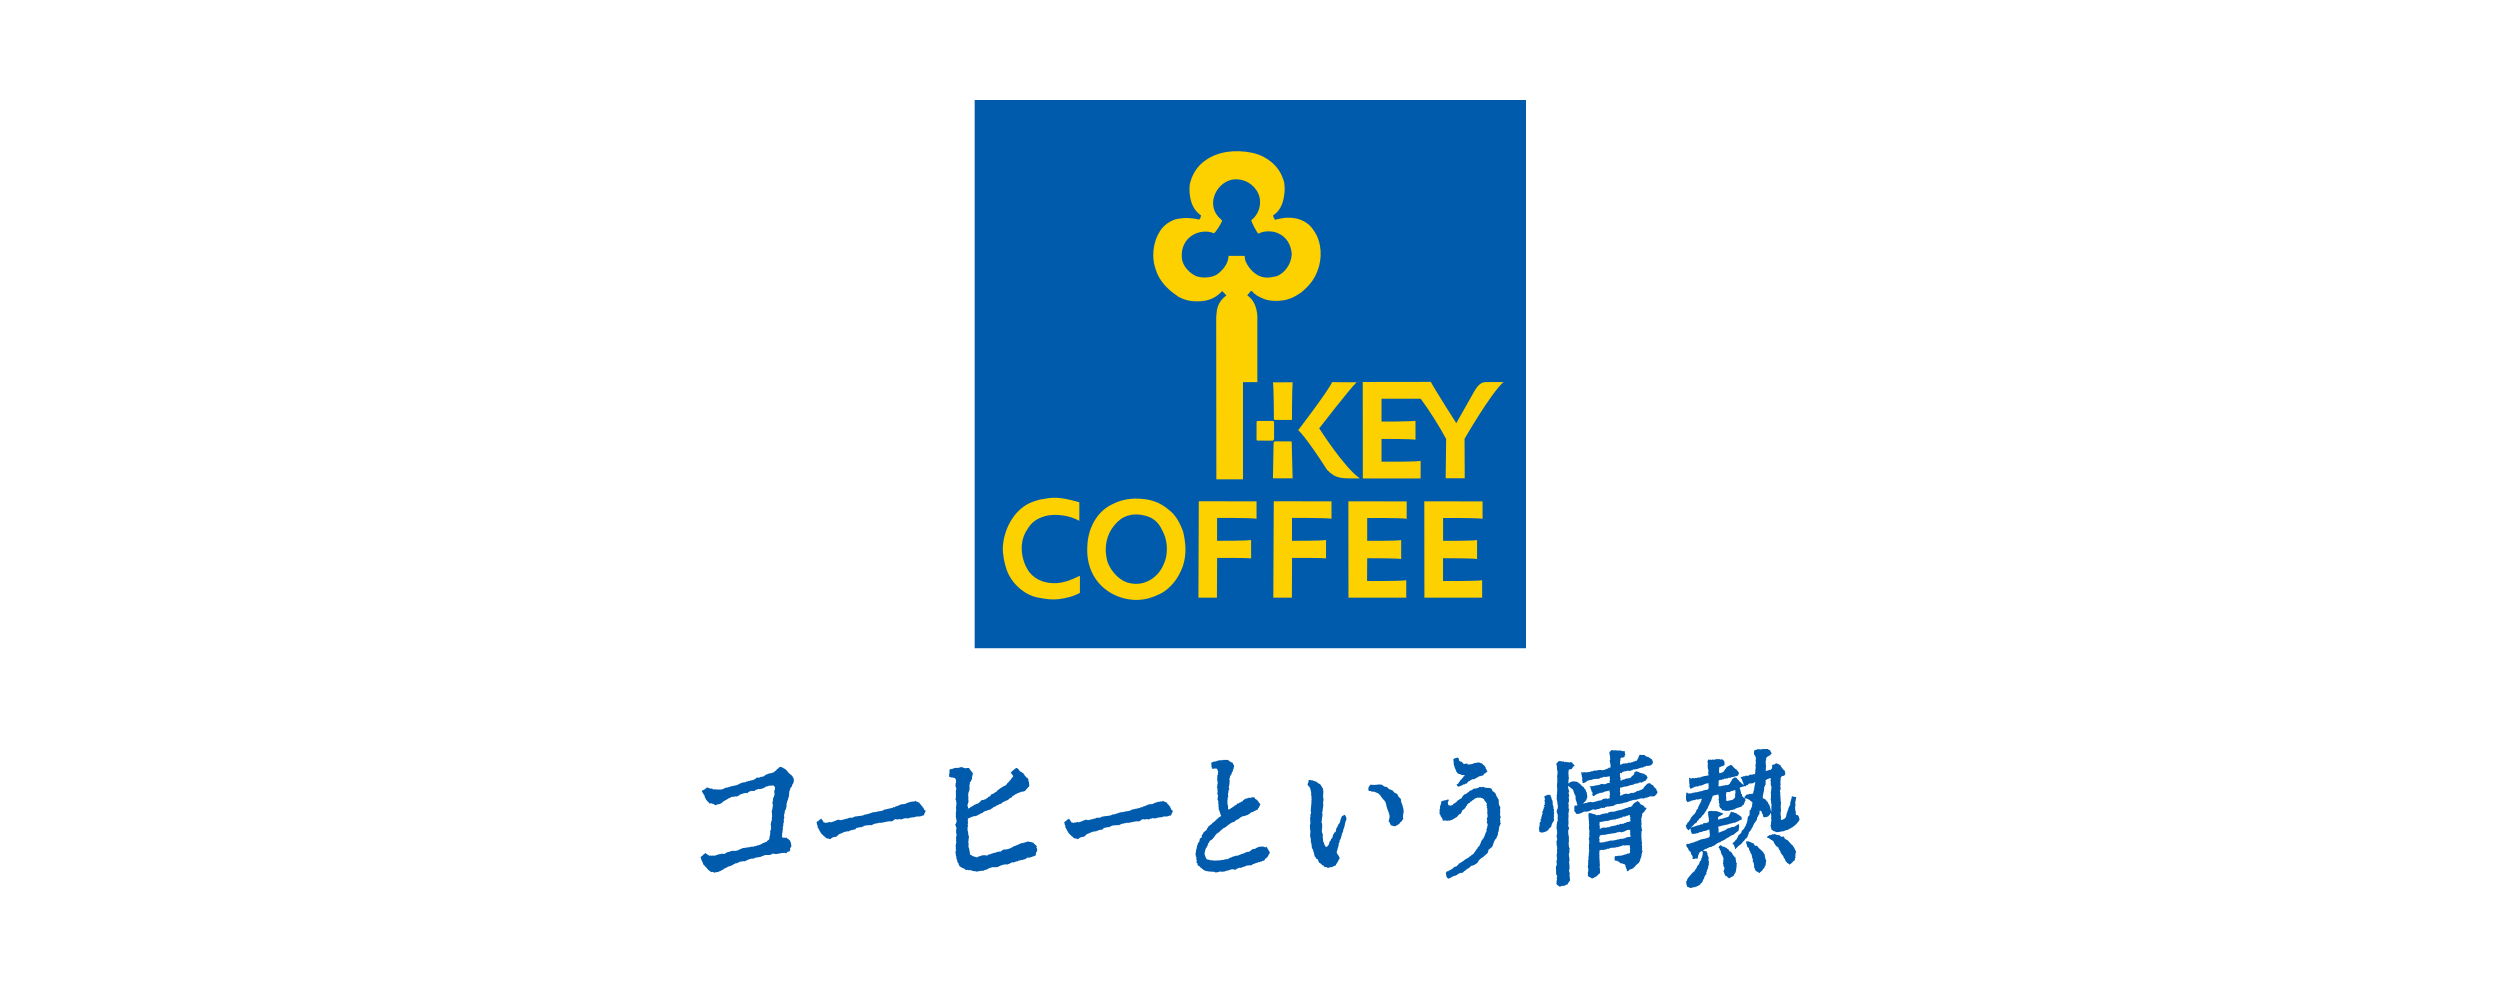
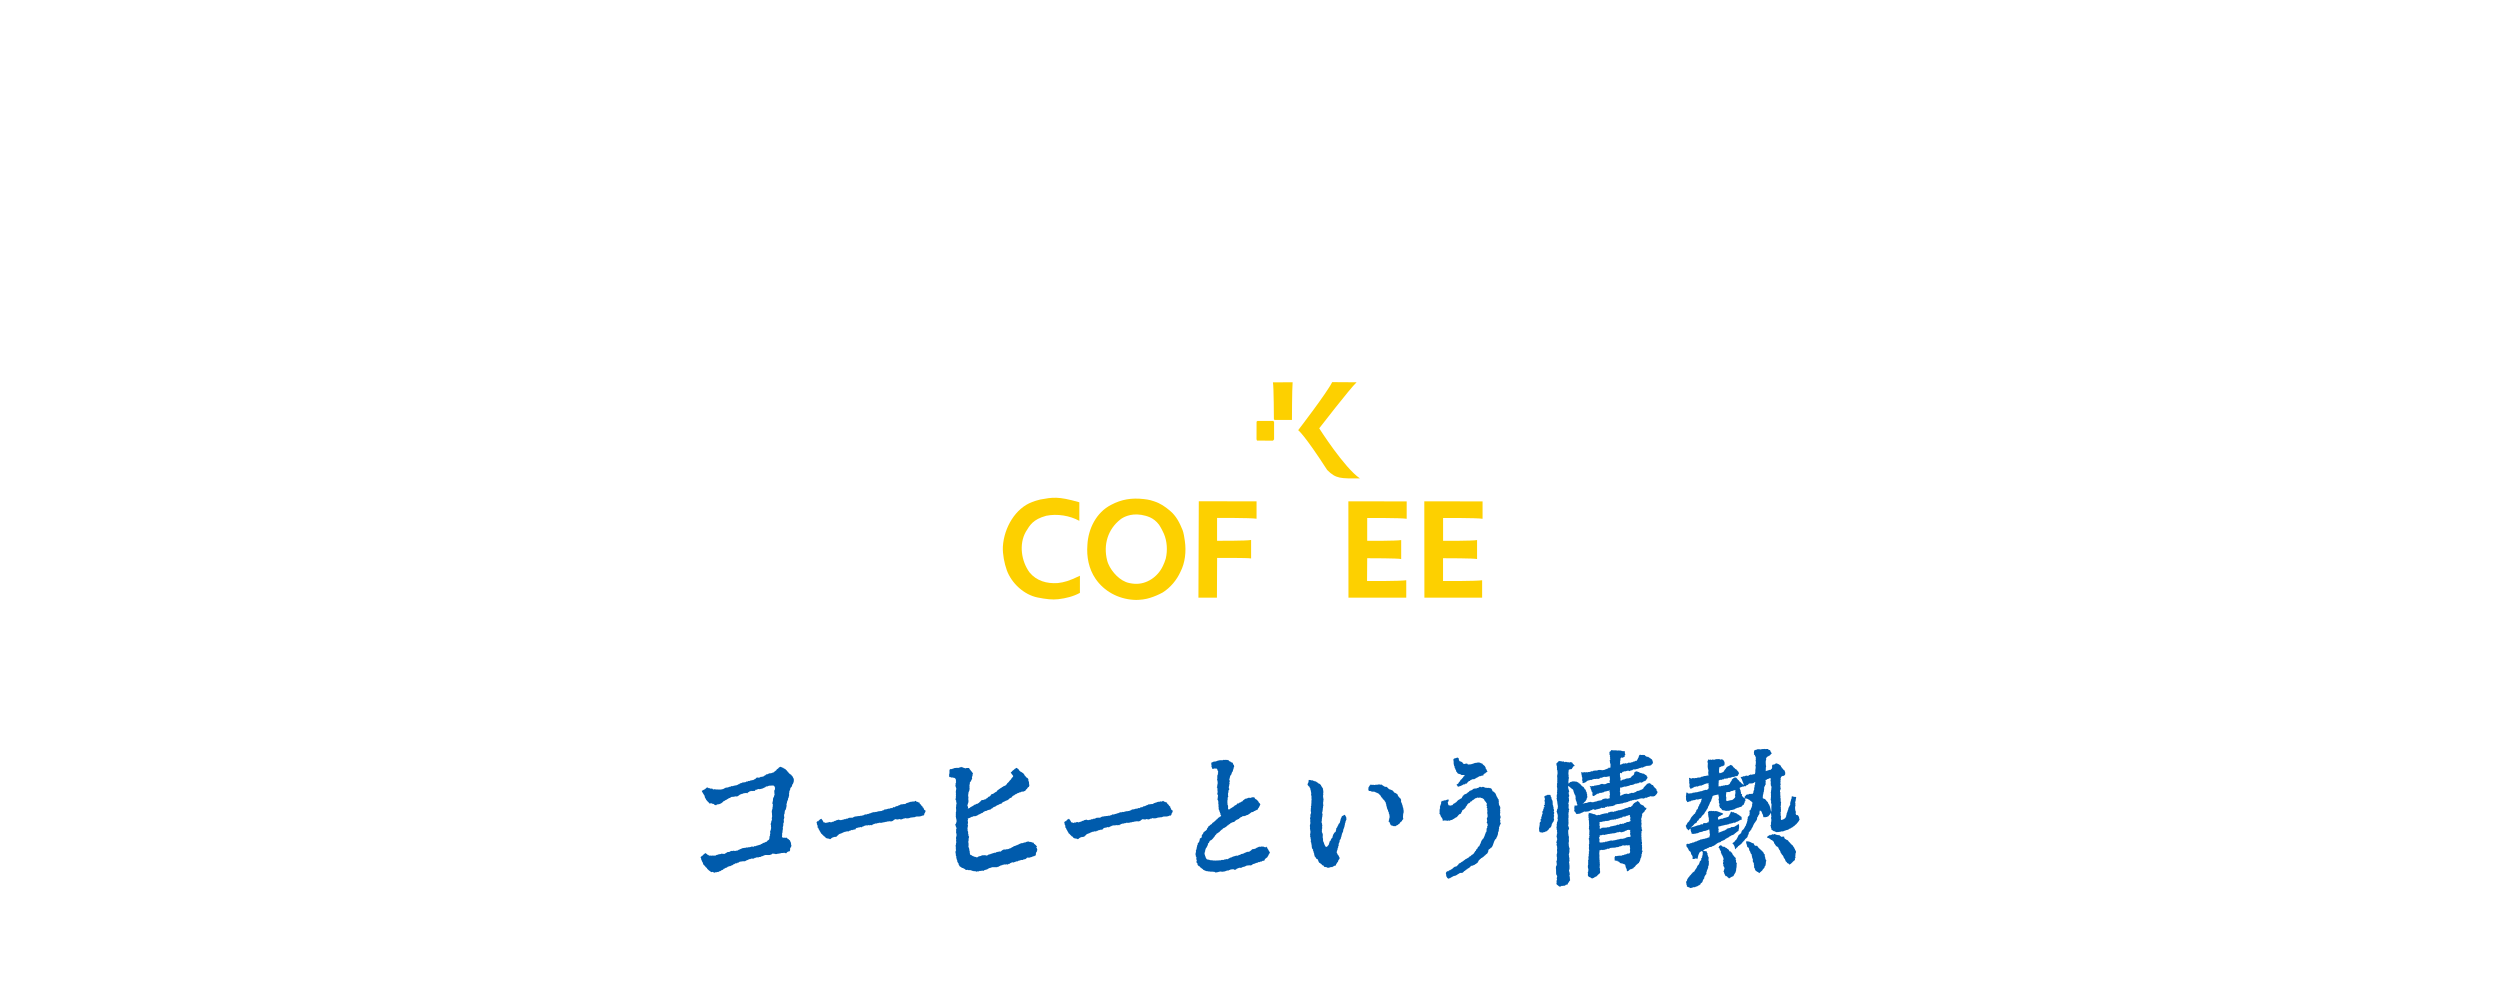
<svg xmlns="http://www.w3.org/2000/svg" width="150" height="60" viewBox="0 0 150 60" fill="none">
  <rect width="150" height="60" fill="white" />
  <g clip-path="url(#clip0_2660_8918)">
-     <path d="M91.56 6H58.48V38.894H91.56V6Z" fill="#005BAC" />
-     <path d="M75.107 9.165C75.171 9.183 75.257 9.197 75.257 9.197C76.016 9.388 76.726 9.956 76.978 10.721C77.021 10.802 77.027 10.894 77.059 10.981C77.064 11.126 77.091 11.311 77.076 11.459C77.038 11.998 76.908 12.597 76.387 12.919C76.393 13.009 76.456 13.142 76.508 13.188C76.755 13.116 77.221 13.006 77.702 13.095C78.124 13.168 78.533 13.4 78.776 13.759L78.88 13.912C79.306 14.581 79.35 15.505 79.04 16.278C78.831 16.826 78.495 17.199 78.064 17.553C77.922 17.645 77.789 17.738 77.618 17.822C77.458 17.906 77.146 18.002 77.036 18.016C76.61 18.08 76.109 18.074 75.753 17.9C75.521 17.802 75.286 17.683 75.124 17.474C75.107 17.469 75.087 17.443 75.063 17.448L74.835 17.721C75.254 17.999 75.405 18.482 75.44 18.946V22.928H74.562H74.58V28.761H72.981L72.972 19.015C72.981 18.911 72.981 18.917 72.99 18.836C73.01 18.589 73.042 18.129 73.581 17.724C73.468 17.608 73.468 17.59 73.331 17.466C72.848 17.99 72.292 18.129 71.53 18.068C71.159 18.025 70.948 17.929 70.681 17.793L70.609 17.732C70.16 17.428 69.76 17.063 69.482 16.522C69.39 16.336 69.283 16.009 69.236 15.78C69.126 15.134 69.245 14.442 69.572 13.912C69.74 13.617 70.036 13.362 70.36 13.226C70.499 13.153 70.667 13.124 70.835 13.107C70.988 13.075 71.403 13.046 71.947 13.174C72.019 13.116 72.043 13.046 72.06 12.922C71.449 12.51 71.33 11.74 71.379 11.103C71.49 10.521 71.811 9.976 72.324 9.623C73.097 9.07 74.128 8.966 75.107 9.163M74.058 10.761C73.557 10.799 73.111 11.169 72.909 11.627C72.865 11.743 72.862 11.737 72.822 11.888C72.723 12.264 72.83 12.675 73.042 12.933C73.106 13.043 73.236 13.124 73.323 13.232C73.349 13.295 72.94 13.967 72.828 13.996C72.463 13.825 71.944 13.886 71.602 14.08C71.09 14.367 70.861 14.903 70.91 15.456C70.93 15.925 71.333 16.357 71.733 16.55C71.776 16.574 71.854 16.603 71.901 16.606C72.289 16.701 72.778 16.637 73.045 16.449C73.346 16.226 73.612 15.908 73.688 15.549C73.711 15.459 73.714 15.351 73.714 15.351H74.678C74.678 15.351 74.69 15.583 74.742 15.69C74.933 16.134 75.367 16.594 75.88 16.643C76.132 16.687 76.367 16.611 76.604 16.574C77.105 16.371 77.467 15.838 77.499 15.299C77.508 15.236 77.505 15.25 77.499 15.172C77.406 14.416 76.952 14.04 76.436 13.909C76.129 13.857 75.779 13.866 75.506 14.022C75.44 13.996 75.104 13.379 75.075 13.217C75.107 13.174 75.147 13.153 75.185 13.124C75.706 12.597 75.654 11.94 75.501 11.627C75.254 11.059 74.672 10.718 74.061 10.761H74.058Z" fill="#FDD000" />
    <path d="M81.395 22.937C80.998 23.31 79.153 25.7 79.153 25.7C79.153 25.7 80.662 28.077 81.598 28.706C80.442 28.706 80.164 28.738 79.631 28.199C78.241 26.047 77.891 25.81 77.891 25.81C77.891 25.81 79.631 23.548 79.93 22.928L81.395 22.937Z" fill="#FDD000" />
    <path d="M77.558 22.931C77.52 23.348 77.517 25.198 77.517 25.198H76.472L76.434 25.149C76.434 25.149 76.428 23.206 76.376 22.942L77.558 22.934" fill="#FDD000" />
    <path d="M76.445 25.3V26.36L76.378 26.441L75.42 26.435L75.391 26.357L75.394 25.3L75.448 25.256H76.378L76.445 25.3Z" fill="#FDD000" />
-     <path d="M77.503 26.487C77.526 27.234 77.531 27.95 77.558 28.7H76.376C76.393 28.025 76.416 26.545 76.416 26.545L76.483 26.479L77.503 26.487Z" fill="#FDD000" />
    <path d="M64.76 30.139V31.251C64.195 30.936 63.425 30.811 62.77 30.947C61.974 31.167 61.797 31.506 61.551 31.903C61.125 32.65 61.279 33.678 61.774 34.347C62.185 34.848 62.799 35.031 63.468 34.984C63.853 34.938 64.152 34.857 64.795 34.544C64.795 34.599 64.795 35.572 64.795 35.572C64.401 35.787 63.961 35.897 63.5 35.952C63.147 35.995 62.753 35.949 62.258 35.85C61.441 35.685 60.694 34.999 60.407 34.211C60.262 33.8 60.152 33.264 60.172 32.798C60.245 31.634 60.94 30.49 61.922 30.125C62.2 30.015 62.249 30.026 62.417 29.971C63.15 29.841 63.468 29.765 64.754 30.136" fill="#FDD000" />
    <path d="M75.393 30.081V31.124C75.028 31.063 73.024 31.078 73.024 31.078V32.447C73.024 32.447 74.802 32.456 75.066 32.398V33.507C74.872 33.464 73.027 33.475 73.027 33.475L73.016 35.859H71.906L71.927 30.075L75.393 30.081Z" fill="#FDD000" />
-     <path d="M79.889 30.081V31.124C79.524 31.063 77.52 31.078 77.52 31.078V32.447C77.52 32.447 79.298 32.456 79.562 32.398V33.507C79.368 33.464 77.523 33.475 77.523 33.475L77.514 35.859H76.399L76.425 30.075L79.889 30.081Z" fill="#FDD000" />
    <path d="M69.243 30.078C69.629 30.203 69.898 30.394 70.187 30.634C70.578 30.956 70.781 31.379 70.955 31.805C71.01 31.938 71.074 32.294 71.091 32.459C71.181 33.096 71.106 33.768 70.828 34.307C70.607 34.796 70.231 35.254 69.762 35.549C69.521 35.68 69.272 35.787 69.014 35.868C68.791 35.943 68.398 36.019 68.001 35.989C67.091 35.929 66.237 35.474 65.727 34.718C65.331 34.136 65.186 33.415 65.244 32.691C65.293 31.732 65.774 30.745 66.669 30.29C67.294 29.957 67.905 29.861 68.635 29.945C68.635 29.945 68.957 29.971 69.243 30.078ZM68.458 30.889C67.818 30.788 67.364 31.049 67.222 31.167C66.466 31.761 66.194 32.685 66.425 33.612C66.46 33.739 66.454 33.722 66.501 33.838C66.706 34.316 67.196 34.866 67.755 34.982C67.882 35.005 67.975 35.025 68.082 35.028C68.794 35.071 69.472 34.614 69.776 33.953C69.843 33.803 69.889 33.707 69.944 33.522C70.063 33.024 70.025 32.468 69.834 32.025C69.767 31.877 69.683 31.7 69.544 31.486C69.209 31.04 68.806 30.953 68.461 30.887L68.458 30.889Z" fill="#FDD000" />
    <path d="M82.023 34.86L82.032 33.493C82.243 33.493 83.825 33.493 84.071 33.542V32.404C83.807 32.459 82.032 32.45 82.032 32.45V31.081C82.032 31.081 84.033 31.066 84.401 31.127V30.084L80.902 30.079L80.908 35.862H84.375V34.814C84.027 34.872 82.226 34.86 82.023 34.86Z" fill="#FDD000" />
    <path d="M86.582 34.86V33.493C86.802 33.493 88.377 33.493 88.624 33.542V32.404C88.363 32.459 86.585 32.45 86.585 32.45V31.081C86.585 31.081 88.586 31.066 88.954 31.127V30.084L85.458 30.079L85.464 35.862H88.928V34.814C88.58 34.872 86.781 34.86 86.579 34.86" fill="#FDD000" />
-     <path d="M89.231 22.925H89.129C88.817 22.931 88.62 23.209 88.472 23.455L87.377 25.39C87.377 25.39 86.112 23.412 85.848 22.913L81.765 22.919L81.77 28.706H85.237V27.654C84.892 27.715 83.091 27.701 82.891 27.701V26.334C83.111 26.334 84.687 26.334 84.93 26.383V25.245C84.669 25.297 82.891 25.294 82.891 25.294V23.924H85.243C85.77 24.637 86.361 25.575 86.769 26.337C86.769 26.337 86.737 28.572 86.74 28.694H87.884L87.873 26.328C87.873 26.328 89.442 23.608 90.207 22.925H89.231Z" fill="#FDD000" />
    <path d="M80.579 48.938L80.561 48.956V48.947L80.521 48.97L80.498 49.005L80.486 49.051L80.46 49.095L80.442 49.141L80.431 49.19L80.422 49.239L80.405 49.286L80.385 49.37L80.353 49.407L80.312 49.442L80.301 49.497L80.277 49.535L80.251 49.572L80.24 49.619L80.217 49.659L80.176 49.688V49.746L80.162 49.798L80.15 49.853L80.138 49.906L80.095 49.937L80.054 49.972L80.028 50.024L80.008 50.05L79.985 50.097L79.976 50.134L79.956 50.181V50.242L79.904 50.297L79.872 50.34L79.826 50.453L79.779 50.485L79.768 50.543L79.753 50.589L79.736 50.635L79.724 50.685L79.692 50.722L79.661 50.754L79.632 50.795L79.588 50.812H79.548L79.519 50.766L79.49 50.719L79.469 50.673L79.449 50.627L79.438 50.577L79.417 50.531L79.394 50.485L79.382 50.433V50.378V50.32L79.359 50.267L79.371 50.218L79.356 50.169L79.371 50.12L79.365 50.071V50.024L79.348 50.013L79.333 49.963L79.307 49.911L79.322 49.853L79.307 49.795L79.325 49.74L79.33 49.688V49.636L79.325 49.581L79.342 49.529L79.325 49.483V49.431L79.31 49.381L79.29 49.335L79.296 49.291L79.31 49.248V49.155L79.319 49.106L79.325 49.054L79.33 49.011L79.342 48.99V48.938L79.348 48.892L79.354 48.848L79.333 48.802L79.328 48.753L79.342 48.712L79.354 48.663V48.608L79.371 48.614L79.362 48.559L79.368 48.51L79.38 48.46L79.385 48.411V48.359L79.409 48.313L79.388 48.263V48.214V48.165V48.116L79.406 48.069L79.4 48.02L79.414 47.971L79.403 47.925V47.913L79.394 47.864L79.385 47.815V47.768V47.719L79.4 47.673L79.391 47.618L79.385 47.612L79.406 47.56L79.388 47.516L79.409 47.467L79.388 47.423L79.374 47.383L79.391 47.348L79.374 47.313L79.351 47.27L79.322 47.23L79.296 47.189L79.27 47.148L79.252 47.096L79.215 47.07L79.183 47.033L79.139 47.018L79.096 47.001L79.087 46.975L79.047 46.954L79.006 46.931L78.971 46.899L78.931 46.879L78.89 46.888L78.855 46.853H78.806L78.766 46.824L78.728 46.818L78.711 46.827L78.659 46.812L78.609 46.801L78.525 46.795L78.514 46.847V46.888L78.505 46.94L78.479 46.986L78.462 47.035L78.453 47.07L78.459 47.099L78.493 47.137L78.522 47.177L78.566 47.203L78.58 47.256L78.612 47.29L78.621 47.337L78.627 47.383L78.647 47.435L78.656 47.493L78.667 47.548L78.676 47.606L78.664 47.664L78.673 47.719L78.69 47.777V47.835L78.685 47.893L78.699 47.951L78.69 48.009L78.685 48.069V48.188L78.676 48.234V48.281L78.682 48.327L78.65 48.373L78.664 48.423V48.469L78.647 48.515L78.653 48.562L78.641 48.605L78.65 48.651V48.698L78.664 48.744L78.659 48.791L78.641 48.834L78.627 48.877L78.621 48.924L78.627 48.973V49.022L78.603 49.071V49.124L78.618 49.17V49.219L78.609 49.268L78.621 49.318V49.41L78.609 49.457L78.601 49.5L78.589 49.555L78.603 49.613V49.671L78.595 49.677L78.601 49.726L78.609 49.775L78.615 49.827L78.629 49.877L78.621 49.929L78.629 49.987L78.598 50.044L78.615 50.102L78.621 50.117L78.598 50.169L78.621 50.215L78.635 50.265V50.32L78.653 50.366L78.644 50.415L78.667 50.465L78.641 50.473L78.65 50.525L78.679 50.569V50.624L78.69 50.67L78.702 50.725V50.78L78.711 50.827V50.835L78.719 50.887L78.737 50.922L78.769 50.96L78.795 51L78.771 51.032L78.803 51.067L78.815 51.116L78.826 51.168L78.85 51.215V51.267L78.87 51.313V51.365L78.905 51.406L78.919 51.423L78.951 51.464L78.974 51.519L79.067 51.559L79.073 51.608L79.102 51.646L79.113 51.695L79.136 51.736L79.154 51.776L79.197 51.768L79.235 51.82L79.287 51.846L79.325 51.904L79.362 51.921L79.409 51.933L79.432 51.973L79.443 52.011H79.487L79.53 52.023H79.577L79.617 52.049L79.661 52.066H79.707H79.724L79.776 52.049L79.829 52.031L79.884 52.023L79.939 52.028L79.976 51.991L80.023 51.976L80.063 51.947L80.112 51.939L80.159 51.918V51.869L80.191 51.831L80.211 51.785L80.24 51.745L80.275 51.71L80.292 51.661L80.306 51.608L80.341 51.568L80.37 51.525L80.379 51.472L80.35 51.417L80.327 51.368L80.303 51.319L80.263 51.281L80.243 51.229L80.225 51.191L80.199 51.154L80.211 51.11V51.064L80.231 51.023L80.251 50.983V50.934L80.266 50.882L80.295 50.832L80.289 50.774L80.327 50.725L80.315 50.67L80.324 50.618L80.376 50.508V50.456L80.385 50.404L80.422 50.363L80.448 50.317L80.454 50.262L80.477 50.21L80.492 50.155L80.5 50.097L80.521 50.044L80.532 49.989L80.561 49.943L80.584 49.894L80.59 49.839L80.599 49.784L80.613 49.729L80.648 49.68V49.622L80.677 49.575V49.52L80.695 49.471V49.416L80.721 49.367L80.735 49.28L80.758 49.231L80.784 49.181V49.121L80.773 49.077L80.778 49.034L80.726 48.956L80.706 48.909L80.657 48.886L80.602 48.932L80.579 48.938ZM84.196 48.524V48.472L84.164 48.426V48.371L84.15 48.321L84.129 48.281L84.124 48.232L84.1 48.191L84.083 48.151L84.066 48.104L84.057 48.058L84.071 48.006L84.048 47.956L84.04 47.916L84.022 47.91L83.987 47.884L83.958 47.846L83.935 47.806L83.895 47.783L83.877 47.742L83.866 47.705L83.846 47.658L83.799 47.626L83.753 47.594L83.704 47.571L83.654 47.551L83.623 47.516L83.599 47.47L83.556 47.441L83.53 47.406H83.495L83.452 47.386L83.408 47.368L83.359 47.357L83.321 47.331L83.292 47.296L83.258 47.267L83.226 47.232L83.185 47.206L83.136 47.212L83.09 47.203L83.049 47.18L83.003 47.151L82.956 47.122L82.913 47.088L82.878 47.073H82.861L82.806 47.085L82.751 47.059L82.696 47.073L82.629 47.085H82.586H82.531L82.476 47.102L82.429 47.093L82.38 47.085L82.331 47.096L82.319 47.079L82.282 47.093L82.238 47.07L82.195 47.125L82.166 47.145L82.148 47.192L82.114 47.232L82.105 47.282V47.334L82.096 47.354L82.128 47.455L82.183 47.461H82.232L82.276 47.484L82.319 47.499H82.368H82.415L82.473 47.505L82.528 47.534L82.588 47.56L82.635 47.577L82.678 47.6L82.725 47.623L82.757 47.667L82.8 47.696L82.832 47.739L82.861 47.791L82.89 47.841L82.939 47.875L82.962 47.933L83.006 47.974L83.055 48.009L83.075 48.061L83.11 48.101L83.142 48.151L83.15 48.208L83.174 48.261V48.318L83.194 48.365L83.203 48.414L83.217 48.46L83.229 48.51L83.24 48.559L83.281 48.596V48.651L83.298 48.695L83.33 48.744V48.808L83.359 48.86L83.365 48.906L83.371 48.953L83.376 48.999V49.048L83.356 49.095V49.147L83.333 49.193V49.245L83.31 49.303L83.368 49.315L83.382 49.37L83.405 49.416L83.423 49.465L83.454 49.512L83.484 49.532L83.504 49.526L83.553 49.544L83.602 49.567H83.657H83.712V49.581L83.738 49.564L83.779 49.535L83.828 49.512L83.877 49.491L83.912 49.448L83.958 49.431L83.984 49.39L84.01 49.349L84.042 49.318L84.086 49.289L84.121 49.254L84.135 49.199L84.178 49.17L84.207 49.127L84.176 49.086L84.184 49.037L84.178 48.987L84.187 48.938L84.181 48.889L84.199 48.843V48.793L84.219 48.747V48.689V48.634L84.205 48.579V48.524H84.196ZM62.22 50.786L62.182 50.751L62.142 50.705L62.096 50.664H62.09L62.096 50.656L62.043 50.633L62.023 50.577L61.98 50.548L61.942 50.557L61.899 50.531L61.849 50.52L61.8 50.511H61.748L61.702 50.485L61.652 50.496L61.606 50.511L61.557 50.517L61.519 50.554L61.467 50.546L61.412 50.566L61.36 50.589H61.302L61.247 50.601L61.206 50.624L61.16 50.638L61.12 50.667L61.073 50.679L61.035 50.708L60.986 50.716L60.943 50.737L60.897 50.76L60.844 50.766L60.804 50.792L60.769 50.824L60.717 50.832L60.682 50.867L60.642 50.893L60.592 50.899L60.549 50.922L60.503 50.942L60.453 50.951H60.395L60.34 50.971H60.285L60.23 50.968L60.187 50.989L60.144 51.009L60.106 51.038L60.068 51.07L60.028 51.099L59.973 51.087L59.926 51.102L59.877 51.107L59.831 51.122L59.776 51.131L59.729 51.168L59.671 51.162L59.619 51.183L59.564 51.194L59.515 51.22L59.46 51.226L59.411 51.255L59.359 51.264L59.309 51.275L59.269 51.307L59.222 51.333H59.17L59.121 51.313H59.072L59.026 51.316H58.976L58.927 51.319L58.881 51.339L58.834 51.362L58.785 51.368L58.739 51.383L58.693 51.397L58.655 51.432L58.609 51.446L58.559 51.423L58.507 51.411L58.452 51.4L58.4 51.374L58.345 51.354L58.296 51.319L58.27 51.301L58.212 51.287L58.2 51.226L58.183 51.168L58.189 51.107L58.168 51.05L58.16 50.989L58.151 50.928L58.134 50.867L58.102 50.812L58.113 50.76V50.661L58.116 50.644L58.11 50.592L58.099 50.537V50.482L58.116 50.43V50.372V50.314L58.136 50.259L58.145 50.201L58.105 50.143L58.11 50.082L58.087 50.027V49.966L58.09 49.911L58.079 49.891L58.053 49.842L58.064 49.787L58.044 49.735L58.058 49.682V49.63L58.073 49.578L58.079 49.523L58.067 49.497L58.061 49.474V49.448L58.079 49.393V49.367V49.312L58.061 49.254L58.07 49.205L58.084 49.158L58.058 49.103H58.113L58.128 49.089L58.174 49.077L58.226 49.051L58.299 49.011L58.357 49.005L58.406 48.973L58.458 48.967L58.504 48.979L58.551 48.956L58.6 48.944L58.643 48.924L58.684 48.895L58.724 48.872L58.771 48.854L58.817 48.837L58.861 48.799L58.916 48.785L58.968 48.764L59.005 48.715L59.055 48.704L59.101 48.654L59.147 48.666L59.194 48.649L59.249 48.617L59.301 48.599L59.353 48.588L59.405 48.573L59.44 48.568L59.483 48.513H59.527L59.559 48.472L59.599 48.44L59.645 48.414L59.697 48.402L59.744 48.376L59.787 48.342L59.842 48.307H59.889L59.938 48.261L59.99 48.249L60.031 48.223L60.077 48.237L60.112 48.174L60.152 48.148L60.193 48.121L60.245 48.098L60.282 48.084L60.329 48.055L60.381 48.032L60.422 48.026L60.48 47.988L60.523 47.959L60.56 47.919L60.598 47.887L60.642 47.87H60.676L60.717 47.809L60.752 47.774L60.792 47.739L60.847 47.722L60.888 47.684L60.934 47.652L60.986 47.644L61.021 47.603L61.07 47.589L61.12 47.574L61.157 47.548L61.203 47.539L61.25 47.531L61.288 47.502L61.345 47.496H61.406L61.461 47.467L61.511 47.455L61.534 47.418L61.566 47.371L61.612 47.337L61.644 47.29L61.676 47.241L61.731 47.212L61.762 47.131L61.742 47.018V46.963L61.733 46.908L61.71 46.856L61.696 46.801L61.707 46.763L61.684 46.728L61.652 46.682L61.597 46.656L61.557 46.615L61.522 46.566L61.479 46.529L61.456 46.474L61.421 46.43L61.386 46.387L61.337 46.361L61.293 46.326L61.241 46.303L61.198 46.271L61.16 46.233L61.128 46.187L61.102 46.141L61.053 46.117L61.015 46.077H60.972L60.934 46.109L60.885 46.132L60.85 46.172L60.807 46.204L60.763 46.236L60.726 46.274L60.691 46.317L60.642 46.343L60.671 46.39L60.697 46.436L60.731 46.474L60.763 46.517L60.792 46.555L60.781 46.601L60.746 46.639L60.717 46.676L60.682 46.714L60.662 46.76L60.624 46.798L60.587 46.833L60.555 46.876L60.523 46.917L60.485 46.957L60.436 46.992L60.413 47.047L60.372 47.082L60.337 47.122L60.294 47.145L60.248 47.16L60.201 47.18L60.167 47.212L60.12 47.227L60.089 47.264L60.042 47.282L60.005 47.313L59.961 47.34L59.923 47.371L59.88 47.398L59.839 47.429L59.813 47.479L59.776 47.508L59.729 47.528L59.689 47.557L59.648 47.583L59.605 47.618L59.553 47.638L59.495 47.649L59.454 47.696L59.417 47.757L59.376 47.788L59.324 47.8L59.283 47.832L59.252 47.872L59.214 47.901L59.182 47.907L59.144 47.939L59.104 47.977L59.055 47.962L59.005 48.003H58.956L58.904 47.997L58.887 48.032L58.875 48.026L58.832 48.081L58.794 48.11L58.759 48.145L58.724 48.179L58.681 48.2L58.638 48.232H58.583L58.539 48.269L58.481 48.278L58.435 48.313L58.388 48.344L58.319 48.385L58.267 48.411L58.221 48.437L58.18 48.478L58.128 48.495L58.067 48.521L58.084 48.463L58.079 48.408L58.05 48.359L58.044 48.304L58.067 48.258L58.076 48.208L58.099 48.162V48.107L58.11 48.095V48.046L58.099 47.997V47.945V47.893L58.108 47.841L58.096 47.791L58.09 47.739V47.69L58.102 47.641L58.108 47.554L58.128 47.502L58.154 47.453L58.165 47.398L58.177 47.299V47.287L58.165 47.235L58.174 47.177L58.165 47.122L58.174 47.076L58.194 47.033L58.186 46.98L58.2 46.931L58.241 46.894L58.264 46.847L58.287 46.798L58.31 46.752L58.333 46.705L58.316 46.676L58.322 46.624L58.336 46.575L58.354 46.526L58.359 46.477L58.354 46.447L58.383 46.413L58.357 46.372L58.325 46.332L58.296 46.291L58.261 46.254L58.232 46.21L58.197 46.172L58.168 46.132L58.145 46.08H58.093H58.044H57.995L57.916 46.103L57.867 46.08L57.815 46.071L57.769 46.039H57.711L57.667 46.01L57.638 46.036L57.58 46.045L57.523 46.074H57.462H57.41H57.36L57.311 46.08L57.259 46.086L57.201 46.112L57.143 46.129L57.085 46.146H57.065H56.998L56.981 46.187L56.964 46.239L56.969 46.294V46.349L56.961 46.433L56.943 46.485L56.949 46.537L56.958 46.627L57.019 46.618L57.065 46.653L57.12 46.647L57.172 46.653L57.221 46.668L57.276 46.676L57.326 46.723L57.346 46.76L57.36 46.815L57.349 46.87L57.363 46.896V46.943L57.343 46.989L57.331 47.035L57.34 47.088L57.331 47.108L57.323 47.157L57.343 47.203L57.357 47.25L57.375 47.296V47.345L57.363 47.395L57.357 47.415V47.47L57.34 47.519L57.36 47.577L57.352 47.635V47.693L57.36 47.751L57.346 47.809L57.355 47.867L57.337 47.925L57.331 47.983L57.369 48.032V48.087L57.375 48.139L57.398 48.191L57.381 48.246L57.375 48.298L57.369 48.35V48.405L57.357 48.46L57.363 48.515L57.369 48.57V48.625V48.683L57.349 48.738L57.355 48.796L57.346 48.851L57.357 48.906L57.343 48.967L57.355 49.025L57.363 49.083L57.375 49.132L57.386 49.179L57.392 49.228V49.323L57.378 49.338L57.366 49.384L57.355 49.434L57.331 49.428L57.317 49.468L57.331 49.512V49.532L57.349 49.578L57.363 49.625L57.389 49.671V49.732L57.357 49.787L57.375 49.848L57.363 49.903L57.372 49.911L57.357 49.932L57.375 49.978L57.383 50.027L57.392 50.076V50.129L57.381 50.181L57.366 50.233L57.36 50.282L57.366 50.337L57.375 50.392L57.36 50.45L57.375 50.502V50.56L57.357 50.615V50.673L57.34 50.728L57.326 50.786H57.36L57.349 50.847V50.954L57.366 51.012L57.337 51.064L57.331 51.116V51.174L57.349 51.232V51.29L57.355 51.348L57.386 51.403L57.375 51.461L57.395 51.513V51.536L57.415 51.588L57.438 51.643V51.701L57.47 51.753L57.485 51.776L57.52 51.82L57.514 51.869L57.551 51.913L57.566 51.971H57.578L57.592 51.982L57.636 52.014L57.685 52.037L57.699 52.069L57.78 52.083L57.821 52.109L57.864 52.13L57.908 52.153L57.913 52.176L57.986 52.202L58.041 52.185L58.09 52.205L58.142 52.211L58.197 52.205L58.244 52.214L58.29 52.228L58.333 52.251H58.383L58.435 52.278L58.493 52.266L58.551 52.283L58.574 52.303L58.62 52.289L58.669 52.28L58.721 52.286L58.765 52.257H58.817H58.866L58.916 52.237L58.965 52.243L59.017 52.251L59.063 52.208L59.118 52.194L59.173 52.176L59.231 52.164L59.275 52.13L59.324 52.104L59.373 52.081L59.425 52.072L59.483 52.049L59.544 52.031H59.605H59.66H59.715H59.77H59.825L59.868 52.008L59.92 52.002L59.958 51.968L60.01 51.959L60.048 51.915L60.114 51.921L60.167 51.886L60.225 51.881L60.28 51.863L60.335 51.872L60.387 51.863L60.398 51.846L60.433 51.878L60.482 51.858L60.532 51.829H60.581L60.618 51.785L60.676 51.771L60.714 51.739H60.763L60.807 51.753L60.853 51.733L60.902 51.713L60.952 51.698L60.998 51.678L61.053 51.684L61.099 51.649L61.148 51.632H61.206L61.25 51.594L61.305 51.6H61.36L61.409 51.568L61.461 51.559L61.519 51.548L61.568 51.519L61.609 51.472L61.664 51.449L61.713 51.461H61.762L61.812 51.441L61.858 51.432L61.907 51.417L61.954 51.394L62 51.377L62.052 51.371L62.096 51.336L62.139 51.33L62.153 51.261V51.212L62.174 51.133L62.209 51.113V51.061L62.229 51.018L62.252 50.992L62.229 50.977L62.223 50.922L62.2 50.873L62.174 50.832L62.214 50.803L62.22 50.786ZM87.277 45.981L87.338 45.973L87.269 45.99L87.277 46.045L87.292 46.091L87.324 46.132L87.329 46.181L87.364 46.216V46.271L87.393 46.311L87.434 46.346V46.381L87.469 46.401L87.506 46.427L87.552 46.436L87.596 46.45L87.639 46.462L87.689 46.5H87.747H87.831L87.886 46.526L87.862 46.563L87.81 46.59L87.787 46.642L87.726 46.711L87.697 46.752L87.654 46.778L87.622 46.818L87.602 46.862L87.573 46.902L87.538 46.931L87.495 47.015L87.393 47.073L87.416 47.122L87.442 47.137L87.451 47.166L87.48 47.206L87.636 47.157L87.677 47.137L87.723 47.119L87.822 47.059L87.865 47.064L87.912 47.05L87.955 46.995L87.996 47.03L88.028 46.983L88.056 46.937L88.103 46.899L88.138 46.856L88.19 46.862L88.224 46.81L88.282 46.789L88.332 46.76L88.387 46.749L88.447 46.757L88.491 46.728L88.534 46.705L88.578 46.682L88.618 46.65L88.665 46.642L88.699 46.61L88.743 46.592L88.783 46.566L88.833 46.572L88.873 46.546H88.919L88.963 46.526H89.006L89.001 46.474L89.047 46.447L89.079 46.407L89.131 46.392L89.157 46.346L89.209 46.329L89.253 46.291L89.215 46.245L89.198 46.193L89.174 46.143L89.137 46.103V46.045L89.105 45.999L89.079 45.949L89.058 45.944L89.012 45.9L88.963 45.862L88.957 45.834L88.919 45.807L88.87 45.802L88.827 45.776L88.781 45.758L88.734 45.752L88.711 45.747L88.705 45.752H88.653L88.601 45.77H88.549L88.497 45.781L88.447 45.793L88.401 45.816L88.352 45.828L88.305 45.845L88.256 45.854L88.207 45.865H88.155L88.103 45.871L88.051 45.854V45.828L87.999 45.813L87.944 45.819L87.888 45.834L87.831 45.845L87.784 45.802L87.741 45.758L87.747 45.732L87.697 45.718L87.657 45.692L87.608 45.683L87.564 45.663L87.544 45.608L87.526 45.558V45.503L87.483 45.474L87.448 45.451L87.399 45.469L87.347 45.486L87.295 45.503L87.243 45.512L87.219 45.55L87.199 45.567L87.205 45.614L87.214 45.663L87.219 45.709V45.755V45.805L87.225 45.854L87.24 45.9L87.246 45.949L87.272 45.984L87.277 45.981ZM47.548 46.575L47.499 46.537L47.479 46.494L47.432 46.465L47.386 46.436L47.346 46.395L47.308 46.361L47.288 46.311L47.238 46.285L47.215 46.239L47.172 46.201L47.131 46.158L47.085 46.126L47.03 46.109L46.986 46.062L46.928 46.054L46.876 46.022L46.827 46.007L46.772 46.031L46.726 46.062L46.688 46.112L46.639 46.141L46.61 46.155L46.587 46.207L46.546 46.239L46.506 46.268L46.465 46.297L46.433 46.34L46.378 46.349L46.329 46.372L46.277 46.39L46.222 46.398H46.164L46.115 46.419L46.068 46.453H46.013L45.961 46.474L45.921 46.517L45.868 46.537L45.816 46.584L45.764 46.592L45.715 46.615L45.657 46.604L45.611 46.633L45.562 46.656L45.509 46.662H45.457L45.434 46.639L45.385 46.67L45.347 46.711L45.301 46.746L45.243 46.766L45.202 46.804H45.156L45.107 46.821H45.057L45.008 46.841L44.956 46.865L44.898 46.856L44.849 46.896L44.791 46.885L44.742 46.931L44.69 46.925L44.641 46.954L44.586 46.937L44.539 46.957L44.496 46.98L44.447 46.992L44.397 47.004L44.351 47.053H44.304L44.267 47.093H44.224L44.177 47.125H44.122L44.073 47.137L44.024 47.145L43.974 47.169H43.922H43.87L43.827 47.206H43.772L43.722 47.227L43.67 47.247L43.615 47.253L43.56 47.258L43.508 47.276L43.459 47.305L43.413 47.331L43.363 47.351H43.317L43.271 47.374H43.221H43.166H43.111L43.056 47.366H43.001L42.946 47.368L42.891 47.348L42.839 47.363H42.781L42.726 47.308L42.665 47.322L42.622 47.316L42.578 47.29H42.523L42.48 47.264L42.451 47.247L42.425 47.253L42.379 47.27L42.353 47.319L42.3 47.328L42.272 47.371L42.225 47.386L42.179 47.412L42.144 47.435L42.106 47.447L42.124 47.505L42.156 47.554L42.185 47.606L42.219 47.655L42.242 47.707L42.272 47.73L42.283 47.791L42.297 47.852L42.327 47.901L42.358 47.951L42.379 48.009L42.41 48.023L42.425 48.049L42.463 48.095L42.509 48.133L42.547 48.185L42.599 48.226L42.636 48.191H42.68L42.72 48.22L42.764 48.229L42.825 48.24L42.868 48.287L42.923 48.307L42.978 48.313L43.004 48.272L43.065 48.261L43.123 48.255L43.178 48.24L43.233 48.217L43.285 48.188L43.331 48.156L43.375 48.113L43.413 48.072L43.468 48.058L43.505 48.014L43.56 48.006L43.607 47.968L43.662 47.939L43.714 47.904L43.757 47.884L43.803 47.872L43.844 47.841L43.888 47.817L43.934 47.806L43.986 47.817L44.032 47.797H44.081L44.131 47.78L44.183 47.786H44.235L44.281 47.757L44.299 47.742L44.307 47.748L44.351 47.71L44.4 47.675L44.438 47.661L44.493 47.641L44.545 47.615L44.559 47.641L44.617 47.592H44.667L44.716 47.586L44.771 47.574L44.84 47.6L44.884 47.536L44.936 47.522L44.974 47.481H45.014L45.06 47.447L45.115 47.467L45.168 47.458H45.22H45.272L45.315 47.435V47.4L45.364 47.377L45.42 47.389L45.457 47.348L45.506 47.34L45.567 47.351L45.622 47.342L45.68 47.328L45.735 47.316L45.755 47.308L45.805 47.285L45.857 47.258L45.912 47.238L45.955 47.195L46.005 47.183H46.057L46.1 47.154H46.149L46.196 47.128L46.248 47.145L46.294 47.131H46.343H46.398L46.448 47.157L46.471 47.189L46.485 47.232L46.506 47.267L46.497 47.313V47.366L46.471 47.409L46.453 47.458L46.462 47.516V47.574L46.468 47.632L46.477 47.69L46.448 47.739L46.439 47.797L46.41 47.846L46.387 47.898L46.381 47.951L46.375 48.006V48.061L46.355 48.11L46.346 48.194V48.246L46.381 48.252L46.364 48.31L46.372 48.362L46.358 48.411L46.349 48.466V48.527L46.326 48.582L46.306 48.669L46.312 48.762L46.32 48.822V48.883L46.329 48.979L46.317 49.034L46.309 49.089V49.141L46.323 49.196L46.285 49.251L46.274 49.312L46.265 49.373L46.236 49.445L46.257 49.5L46.262 49.555L46.257 49.613L46.271 49.671L46.251 49.752V49.775L46.242 49.83L46.21 49.848V49.94L46.222 50.001L46.196 50.056L46.207 50.12L46.175 50.175L46.167 50.265L46.161 50.323L46.138 50.378L46.092 50.412L46.042 50.444L46.013 50.499L45.955 50.511L45.906 50.537L45.86 50.563L45.81 50.572L45.764 50.595L45.715 50.633L45.666 50.644L45.625 50.679L45.573 50.693L45.521 50.702L45.477 50.731L45.431 50.725L45.385 50.748L45.336 50.769L45.289 50.774L45.24 50.769L45.191 50.827L45.142 50.786L45.095 50.795L45.046 50.815L44.994 50.829L44.942 50.835H44.887L44.84 50.858L44.788 50.844L44.739 50.87H44.69L44.632 50.879L44.574 50.887L44.519 50.899L44.47 50.931L44.42 50.945L44.374 50.971L44.322 50.986L44.279 51.018L44.235 51.038H44.189L44.145 51.05L44.099 51.058L44.044 51.05L43.992 51.041L43.943 51.064L43.888 51.052L43.841 51.07L43.798 51.09L43.757 51.119H43.705H43.664L43.618 51.145L43.575 51.174L43.526 51.197L43.488 51.235L43.444 51.226L43.398 51.235L43.352 51.229L43.305 51.212L43.253 51.246L43.195 51.241L43.143 51.264H43.082L43.039 51.296H42.987L42.943 51.33L42.891 51.342L42.842 51.33L42.799 51.342L42.749 51.33L42.703 51.345L42.648 51.333L42.59 51.339L42.532 51.333L42.497 51.293H42.46L42.425 51.255L42.387 51.229L42.361 51.206L42.324 51.186L42.277 51.22L42.234 51.255L42.19 51.29L42.156 51.336L42.103 51.359L42.069 51.406L42.017 51.426L42.046 51.449L42.066 51.504L42.072 51.565L42.098 51.617L42.118 51.672L42.141 51.718L42.17 51.762L42.182 51.814L42.196 51.863H42.214L42.208 51.881L42.251 51.915L42.289 51.956L42.324 51.999L42.358 52.043L42.41 52.075L42.437 52.136L42.483 52.173L42.523 52.214L42.567 52.248L42.61 52.278L42.639 52.301L42.68 52.33L42.729 52.318H42.778L42.825 52.344L42.839 52.376L42.891 52.344L42.943 52.335H42.995L43.045 52.315L43.1 52.324L43.146 52.283L43.201 52.272L43.253 52.248L43.297 52.208L43.355 52.196L43.398 52.162L43.436 52.118H43.482L43.526 52.075L43.586 52.063L43.638 52.034L43.676 51.994H43.728L43.772 51.968H43.824L43.867 51.936L43.919 51.921L43.969 51.898L44.009 51.858L44.061 51.846L44.113 51.808L44.163 51.791L44.218 51.803L44.258 51.756H44.319L44.36 51.713L44.415 51.698L44.475 51.692L44.533 51.681L44.594 51.675H44.643H44.698L44.756 51.643L44.806 51.614L44.858 51.6L44.907 51.574L44.956 51.548H45.014L45.069 51.516H45.133L45.194 51.522L45.246 51.504L45.292 51.469H45.35L45.396 51.438H45.446L45.498 51.449L45.544 51.42H45.593L45.651 51.411L45.698 51.374L45.755 51.368L45.805 51.342L45.86 51.319L45.918 51.301H45.978L46.031 51.299L46.083 51.304L46.135 51.299H46.187L46.23 51.284L46.283 51.27L46.323 51.235L46.372 51.209L46.433 51.229H46.494L46.552 51.249L46.61 51.238L46.633 51.229L46.691 51.223L46.775 51.209L46.836 51.197L46.894 51.18H46.955L47.007 51.174L47.059 51.168L47.111 51.18L47.166 51.203L47.189 51.177L47.227 51.133L47.273 51.102L47.328 51.084L47.374 51.078L47.389 51.061L47.406 51.003V50.91L47.429 50.853L47.47 50.824V50.777L47.487 50.725L47.464 50.676V50.63L47.453 50.577L47.441 50.522L47.409 50.476L47.401 50.424L47.351 50.401L47.316 50.349L47.261 50.331L47.227 50.282L47.172 50.253L47.14 50.273L47.088 50.259L47.03 50.267L46.975 50.256L46.931 50.239L46.917 50.181L46.928 50.137V50.085V50.036V49.987L46.955 49.932L46.949 49.871L46.966 49.784L46.975 49.726L46.966 49.633L46.986 49.578L46.998 49.523V49.465V49.404L47.027 49.352L47.033 49.291V49.239L47.015 49.19L47.044 49.138V49.086H47.047L47.062 49.031L47.044 48.982V48.898L47.056 48.848L47.079 48.802V48.747L47.096 48.631L47.137 48.591L47.151 48.536L47.172 48.483V48.46L47.186 48.4L47.198 48.339L47.186 48.278L47.198 48.217L47.221 48.171L47.215 48.116L47.241 48.072L47.256 48.023L47.282 47.971V47.91L47.314 47.861L47.325 47.803L47.34 47.748L47.351 47.693L47.337 47.638L47.351 47.583L47.36 47.531V47.476L47.386 47.426L47.409 47.377L47.415 47.322L47.432 47.27L47.473 47.232L47.505 47.192L47.528 47.143L47.522 47.096L47.554 47.062L47.58 47.021L47.597 46.975L47.615 46.928L47.629 46.867V46.833V46.757L47.615 46.705L47.586 46.662L47.566 46.613L47.539 46.575L47.551 46.543L47.548 46.575ZM55.356 48.44H55.359L55.362 48.402L55.324 48.376L55.287 48.339L55.261 48.289L55.229 48.258L55.191 48.232L55.174 48.191L55.165 48.148H55.11L55.067 48.119L55.02 48.104L54.974 48.095L54.959 48.055H54.91L54.87 48.09L54.823 48.095L54.774 48.081L54.731 48.104H54.681L54.629 48.11L54.58 48.124L54.531 48.148L54.479 48.159L54.429 48.179L54.377 48.191L54.334 48.232L54.282 48.243H54.233L54.183 48.249L54.134 48.261H54.085L54.038 48.266L54.001 48.298L53.957 48.313L53.914 48.324L53.876 48.35L53.827 48.373H53.769L53.723 48.4L53.679 48.434H53.633L53.587 48.428L53.543 48.489L53.497 48.483H53.442L53.395 48.513L53.343 48.521H53.288L53.245 48.539L53.199 48.553L53.152 48.562H53.1L53.048 48.582L53.005 48.62L52.947 48.628L52.897 48.66H52.848L52.802 48.672H52.755L52.709 48.678L52.66 48.692L52.608 48.706L52.556 48.724L52.498 48.712L52.454 48.741L52.402 48.727L52.356 48.747L52.307 48.756L52.26 48.785L52.208 48.796L52.156 48.811L52.107 48.837H52.055L52.008 48.86L51.959 48.872L51.904 48.86L51.861 48.889L51.814 48.915L51.759 48.921L51.716 48.947L51.669 48.941L51.623 48.947L51.58 48.964L51.533 48.959L51.481 48.97H51.426L51.374 48.987H51.322L51.27 49.002L51.221 49.022L51.174 49.054L51.122 49.066L51.073 49.06L51.024 49.066H50.974L50.925 49.074L50.879 49.103L50.827 49.124L50.769 49.118L50.722 49.155L50.676 49.147L50.633 49.158L50.592 49.184H50.546L50.491 49.202L50.436 49.208L50.381 49.202L50.326 49.176L50.282 49.19L50.239 49.202L50.192 49.208L50.155 49.242L50.108 49.248L50.056 49.266L50.013 49.3L49.958 49.306L49.906 49.323L49.862 49.347L49.813 49.326L49.761 49.321L49.715 49.335L49.668 49.358L49.619 49.344L49.573 49.376L49.523 49.37L49.471 49.344L49.41 49.338L49.393 49.289L49.367 49.245L49.341 49.202L49.312 49.173L49.303 49.147L49.271 49.121L49.245 49.153H49.199L49.173 49.199L49.124 49.225L49.103 49.28L49.072 49.263L49.028 49.294L48.99 49.338L49.014 49.393V49.451L49.037 49.503L49.057 49.541V49.665L49.089 49.662L49.109 49.714L49.127 49.767L49.164 49.807L49.176 49.856L49.208 49.894L49.228 49.94L49.26 49.978L49.271 50.033L49.3 50.019L49.332 50.065L49.37 50.105L49.41 50.14L49.445 50.184L49.5 50.201L49.529 50.253L49.555 50.276L49.602 50.297L49.651 50.308L49.703 50.317L49.749 50.323L49.793 50.352L49.839 50.34L49.874 50.299L49.917 50.273L49.961 50.247L50.01 50.236L50.05 50.21L50.1 50.224L50.143 50.207L50.195 50.201L50.227 50.152L50.273 50.123L50.311 50.079L50.363 50.039L50.407 50.027L50.459 50.007L50.517 49.987L50.56 49.963L50.609 49.94L50.659 49.923L50.705 49.903H50.757L50.806 49.88H50.858L50.911 49.891L50.951 49.848H51L51.047 49.822L51.096 49.795L51.139 49.813L51.189 49.775L51.232 49.79L51.278 49.761L51.325 49.769L51.345 49.714L51.383 49.682L51.429 49.668H51.467L51.513 49.645L51.562 49.651L51.606 49.619L51.655 49.633L51.666 49.642L51.716 49.625L51.759 49.59L51.811 49.581L51.858 49.552L51.907 49.535L51.953 49.526L51.997 49.52L52.043 49.526L52.087 49.52L52.133 49.497L52.182 49.526L52.228 49.5L52.278 49.509L52.327 49.514L52.336 49.483L52.388 49.468L52.431 49.436L52.486 49.431L52.53 49.404L52.57 49.419L52.611 49.399L52.654 49.387H52.7L52.747 49.361L52.796 49.37H52.842H52.889L52.941 49.355L52.993 49.341H53.051L53.1 49.315H53.149L53.196 49.306L53.242 49.289H53.291L53.346 49.277H53.401L53.459 49.286L53.514 49.274L53.558 49.257L53.598 49.231L53.633 49.196L53.676 49.173L53.717 49.147L53.775 49.161L53.836 49.167H53.894L53.946 49.141L53.998 49.153L54.053 49.167L54.108 49.158L54.157 49.138L54.203 49.115H54.259L54.305 49.083L54.363 49.1H54.418H54.473L54.528 49.092L54.58 49.077L54.632 49.057L54.687 49.051L54.742 49.045L54.789 49.037H54.838L54.884 49.028L54.931 49.008L54.977 48.993H55.026L55.078 48.987L55.13 48.993L55.179 48.985L55.237 48.976L55.292 48.959L55.347 48.929L55.371 48.944L55.423 48.921L55.434 48.895L55.466 48.848V48.791L55.501 48.764L55.513 48.712L55.53 48.681L55.556 48.637L55.533 48.651L55.501 48.617L55.455 48.594L55.437 48.541L55.394 48.452L55.379 48.458L55.356 48.44ZM70.213 48.44H70.216L70.219 48.402L70.181 48.376L70.144 48.339L70.115 48.289L70.083 48.258L70.045 48.232L70.028 48.191L70.019 48.148H69.964L69.921 48.119L69.874 48.104L69.828 48.095L69.814 48.055H69.764L69.724 48.09L69.678 48.095L69.628 48.081L69.585 48.104H69.539L69.484 48.11L69.434 48.124L69.385 48.148L69.333 48.159L69.284 48.179L69.232 48.191L69.188 48.232L69.136 48.243H69.087L69.037 48.249L68.991 48.261H68.942L68.896 48.266L68.858 48.298L68.814 48.313L68.771 48.324L68.731 48.35L68.684 48.373H68.626L68.58 48.4L68.537 48.434H68.49L68.441 48.428L68.397 48.489L68.351 48.483H68.299L68.25 48.513L68.198 48.521H68.143L68.099 48.539L68.053 48.553L68.004 48.562H67.951L67.899 48.582L67.856 48.62L67.801 48.628L67.752 48.66H67.702L67.656 48.672H67.61L67.563 48.678L67.511 48.692L67.459 48.706L67.41 48.724L67.352 48.712L67.306 48.741L67.254 48.727L67.207 48.747L67.158 48.756L67.112 48.785L67.059 48.796L67.007 48.811L66.958 48.837H66.906L66.86 48.86L66.81 48.872L66.758 48.86L66.712 48.889L66.668 48.915L66.614 48.921L66.57 48.947L66.524 48.941L66.477 48.947L66.431 48.964L66.385 48.959L66.332 48.97H66.278L66.225 48.987H66.17L66.118 49.002L66.069 49.022L66.023 49.054L65.971 49.066L65.921 49.06L65.872 49.066H65.823L65.774 49.074L65.727 49.103L65.678 49.124L65.617 49.118L65.571 49.155L65.525 49.147L65.481 49.158L65.441 49.184H65.397L65.342 49.202L65.29 49.208L65.235 49.202L65.183 49.176L65.139 49.19L65.096 49.202L65.05 49.208L65.012 49.242L64.966 49.248L64.913 49.266L64.87 49.3L64.815 49.306L64.763 49.323L64.719 49.347L64.673 49.326L64.618 49.321L64.572 49.335L64.525 49.358L64.476 49.344L64.43 49.376L64.381 49.37L64.328 49.344L64.27 49.338L64.253 49.289L64.227 49.245L64.201 49.202L64.172 49.173L64.163 49.147L64.132 49.121L64.105 49.153H64.059L64.033 49.199L63.987 49.225L63.966 49.28L63.934 49.263L63.891 49.294L63.851 49.338L63.874 49.393V49.451L63.9 49.503L63.92 49.541V49.665L63.952 49.662L63.972 49.714L63.987 49.767L64.027 49.807L64.036 49.856L64.068 49.894L64.088 49.94L64.12 49.978L64.134 50.033L64.163 50.019L64.195 50.065L64.233 50.105L64.273 50.14L64.308 50.184L64.363 50.201L64.392 50.253L64.418 50.276L64.462 50.297L64.514 50.308L64.566 50.317L64.612 50.323L64.659 50.352L64.705 50.34L64.74 50.299L64.78 50.273L64.824 50.247L64.873 50.236L64.913 50.21L64.963 50.224L65.006 50.207L65.058 50.201L65.09 50.152L65.139 50.123L65.174 50.079L65.226 50.039L65.267 50.027L65.319 50.007L65.374 49.987L65.417 49.963L65.467 49.94L65.516 49.923L65.562 49.903H65.611L65.661 49.88H65.713L65.765 49.891L65.805 49.848H65.855L65.901 49.822L65.95 49.795L65.994 49.813L66.04 49.775L66.084 49.79L66.13 49.761L66.173 49.769L66.194 49.714L66.231 49.682L66.278 49.668H66.315L66.362 49.645L66.411 49.651L66.451 49.619L66.501 49.633L66.512 49.642L66.561 49.625L66.605 49.59L66.657 49.581L66.7 49.552L66.75 49.535L66.793 49.526L66.837 49.52L66.886 49.526L66.929 49.52L66.975 49.497L67.025 49.526L67.071 49.5L67.12 49.509L67.169 49.514L67.178 49.483L67.23 49.468L67.274 49.436L67.329 49.431L67.372 49.404L67.413 49.419L67.453 49.399L67.497 49.387H67.543L67.592 49.361L67.639 49.37H67.685H67.734L67.786 49.355L67.838 49.341H67.894L67.946 49.315H67.995L68.041 49.306L68.088 49.289H68.137L68.192 49.277H68.247L68.302 49.286L68.357 49.274L68.4 49.257L68.441 49.231L68.476 49.196L68.519 49.173L68.56 49.147L68.618 49.161L68.678 49.167H68.736L68.788 49.141L68.841 49.153L68.896 49.167L68.951 49.158L68.997 49.138L69.043 49.115H69.098L69.142 49.083L69.2 49.1H69.255H69.31L69.365 49.092L69.417 49.077L69.469 49.057L69.524 49.051L69.579 49.045L69.626 49.037H69.675L69.721 49.028L69.764 49.008L69.811 48.993H69.86L69.909 48.987L69.961 48.993L70.013 48.985L70.072 48.976L70.126 48.959L70.181 48.929L70.205 48.944L70.257 48.921L70.268 48.895L70.3 48.848V48.791L70.335 48.764L70.347 48.712L70.361 48.681L70.387 48.637L70.364 48.651L70.332 48.617L70.286 48.594L70.268 48.541L70.225 48.452L70.21 48.458L70.213 48.44ZM75.971 50.824L75.919 50.838L75.872 50.827L75.829 50.803L75.785 50.795H75.736L75.684 50.789L75.635 50.809L75.583 50.8L75.534 50.809L75.516 50.815L75.476 50.838L75.429 50.855L75.383 50.876L75.345 50.91L75.293 50.922L75.244 50.945H75.192L75.134 50.954L75.096 50.992L75.059 51.029L75.015 51.058L74.975 51.087L74.937 51.11H74.894H74.847L74.804 51.119L74.757 51.148L74.702 51.16L74.656 51.188L74.607 51.212L74.561 51.229L74.511 51.235L74.462 51.246L74.421 51.281L74.381 51.296H74.332L74.297 51.33L74.254 51.345L74.198 51.336L74.149 51.348L74.1 51.359L74.054 51.377L74.004 51.388L73.958 51.406L73.912 51.426L73.868 51.455H73.81L73.764 51.493L73.706 51.519L73.666 51.55H73.619L73.573 51.545L73.532 51.565H73.477L73.419 51.597H73.364H73.289L73.246 51.62H73.199H73.153L73.101 51.626H73.046H72.994L72.947 51.64L72.904 51.626L72.86 51.632H72.817L72.762 51.623L72.704 51.614H72.649L72.594 51.608L72.539 51.58H72.484L72.441 51.568L72.4 51.548L72.362 51.49L72.339 51.441L72.325 51.388L72.302 51.342L72.296 51.299L72.275 51.255L72.27 51.212L72.284 51.165V51.119L72.31 51.078V51.029L72.322 50.983L72.342 50.939L72.354 50.89L72.394 50.855L72.412 50.806L72.441 50.763L72.458 50.714L72.478 50.667V50.609L72.525 50.58L72.548 50.543L72.565 50.496L72.585 50.456L72.629 50.424L72.678 50.404L72.719 50.369L72.756 50.331L72.788 50.297L72.826 50.244L72.86 50.21L72.886 50.169L72.907 50.126L72.944 50.094L72.979 50.056L73.005 50.01L73.055 49.992L73.092 49.958L73.136 49.937L73.173 49.906L73.205 49.865L73.246 49.83L73.283 49.79L73.338 49.764L73.37 49.717L73.408 49.688L73.454 49.68L73.489 49.648L73.532 49.63L73.573 49.599L73.613 49.567L73.648 49.526L73.7 49.512L73.729 49.462L73.781 49.448L73.816 49.41L73.854 49.376L73.9 49.364L73.941 49.341L73.984 49.326L74.031 49.321L74.077 49.294L74.112 49.251L74.155 49.222L74.195 49.19L74.242 49.173L74.288 49.15L74.335 49.132L74.369 49.086L74.41 49.066L74.445 49.028L74.497 49.019L74.534 48.987L74.584 48.961L74.644 48.973L74.7 48.947L74.754 48.941L74.798 48.904L74.856 48.898L74.905 48.869L74.946 48.84L74.989 48.814L75.027 48.782L75.067 48.75L75.111 48.724H75.166L75.209 48.701L75.25 48.666L75.299 48.654L75.34 48.625L75.386 48.608L75.426 48.579L75.461 48.588L75.473 48.533L75.499 48.489L75.534 48.452L75.551 48.402L75.583 48.362L75.594 48.31L75.623 48.278L75.597 48.22L75.562 48.179L75.525 48.145L75.505 48.093L75.47 48.055L75.435 48.014L75.4 47.98L75.354 47.956L75.311 47.928L75.27 47.864V47.855L75.232 47.82L75.189 47.855L75.14 47.829L75.093 47.849L75.047 47.872H74.995L74.943 47.864L74.891 47.872L74.838 47.898L74.789 47.916H74.74L74.697 47.945L74.671 47.959L74.633 47.991L74.589 48.02L74.558 48.061L74.523 48.098H74.482L74.448 48.133L74.401 48.151L74.355 48.165L74.311 48.214L74.268 48.197L74.23 48.226L74.198 48.266L74.167 48.301L74.094 48.321L74.062 48.356L74.028 48.388L73.987 48.414L73.944 48.44L73.883 48.481L73.836 48.501L73.802 48.541L73.726 48.576L73.683 48.53V48.466L73.686 48.405L73.68 48.347L73.668 48.301L73.648 48.287L73.657 48.237L73.645 48.191V48.136V48.081V48.023L73.654 48.009L73.66 47.956V47.91V47.855L73.7 47.803L73.683 47.751V47.693V47.632V47.58L73.715 47.522L73.7 47.464L73.724 47.409V47.403L73.749 47.383L73.758 47.331L73.729 47.285V47.232L73.738 47.183L73.752 47.14V47.09L73.767 47.047L73.776 47.001L73.758 46.946L73.784 46.896V46.844L73.764 46.795L73.758 46.746L73.781 46.702L73.787 46.656L73.802 46.613L73.808 46.563L73.834 46.523L73.868 46.488L73.886 46.442L73.903 46.39L73.92 46.337L73.958 46.294L73.975 46.242L73.981 46.193L74.007 46.146L74.016 46.097V46.045L74.025 46.051L74.056 46.007L74.036 45.958L74.042 45.915L74.004 45.88L73.984 45.834L73.97 45.787L73.935 45.75L73.883 45.741L73.839 45.718L73.808 45.674H73.747L73.735 45.616L73.703 45.622L73.645 45.596H73.593L73.538 45.59L73.48 45.599L73.428 45.587L73.376 45.605L73.321 45.622L73.269 45.608L73.228 45.614H73.179L73.133 45.628L73.086 45.634L73.043 45.648L72.996 45.669L72.947 45.683L72.898 45.697L72.843 45.689L72.771 45.721L72.727 45.744L72.678 45.761V45.816V45.865L72.695 45.917L72.684 45.975L72.698 46.028L72.716 46.048L72.724 46.123L72.814 46.129L72.869 46.109H72.924L72.95 46.123L73.011 46.114L73.046 46.187L73.057 46.233L73.086 46.28L73.092 46.332L73.066 46.381L73.089 46.436L73.057 46.485L73.04 46.537V46.59L73.034 46.639L73.049 46.691L73.023 46.74L73.031 46.789L73.043 46.839L73.055 46.888V46.94L73.069 46.989L73.046 47.035V47.09L73.034 47.14V47.192L73.005 47.238L73.034 47.258L73.046 47.305V47.351L73.049 47.4V47.45L73.06 47.502L73.055 47.551L73.04 47.603V47.655L73.075 47.707L73.081 47.762L73.066 47.812V47.864L73.057 47.916L73.046 47.968L73.078 48.023L73.101 48.078L73.086 48.133H73.107L73.095 48.191L73.104 48.246L73.115 48.298L73.109 48.344V48.394L73.121 48.443V48.489L73.118 48.541L73.138 48.591L73.162 48.637L73.17 48.689L73.199 48.741V48.77L73.231 48.822L73.22 48.866L73.246 48.901L73.272 48.927L73.237 48.987L73.182 49.008L73.144 49.048L73.092 49.069L73.057 49.115L73.028 49.153L72.982 49.17L72.962 49.216L72.915 49.236L72.889 49.277L72.846 49.3L72.811 49.338L72.765 49.361L72.73 49.396L72.721 49.425L72.684 49.454L72.606 49.5L72.577 49.544L72.527 49.561L72.498 49.601L72.481 49.648L72.446 49.682L72.42 49.723V49.764L72.385 49.795L72.356 49.836L72.29 49.868L72.261 49.911L72.215 49.937L72.191 49.987V50.013L72.145 50.065L72.107 50.12L72.102 50.178L72.11 50.204L72.102 50.242L72.041 50.288L71.989 50.308L71.995 50.357L71.963 50.401L71.977 50.453L71.945 50.499L71.925 50.546L71.867 50.592V50.641L71.856 50.69L71.824 50.74V50.789L71.806 50.841L71.8 50.896L71.786 50.948L71.772 51L71.748 51.044L71.763 51.09L71.748 51.136V51.191L71.725 51.218L71.734 51.258V51.296L71.751 51.342V51.394L71.795 51.429L71.774 51.478L71.783 51.525V51.574L71.809 51.62L71.795 51.675L71.78 51.73L71.829 51.785L71.856 51.837L71.85 51.892L71.884 51.921L71.922 51.965L71.98 51.982L72.009 52.037L72.058 52.063L72.096 52.101L72.136 52.127L72.177 52.156L72.189 52.185L72.235 52.202L72.281 52.228L72.328 52.246L72.374 52.266H72.426L72.475 52.28L72.527 52.289H72.579L72.626 52.301H72.672H72.719H72.765L72.811 52.309H72.858L72.901 52.33L72.921 52.347H72.968L73.017 52.335L73.066 52.33L73.115 52.315L73.165 52.301L73.211 52.295L73.254 52.289L73.298 52.303H73.306H73.359L73.411 52.295L73.463 52.289L73.515 52.275L73.564 52.254L73.608 52.24L73.654 52.228L73.706 52.234L73.747 52.205L73.793 52.194L73.81 52.182L73.857 52.167L73.906 52.162L73.952 52.156H73.996L74.042 52.162L74.071 52.194L74.12 52.185L74.169 52.162L74.21 52.118L74.265 52.104L74.314 52.081L74.372 52.063L74.433 52.072L74.491 52.063L74.537 52.034L74.587 52.014L74.642 52.008L74.691 51.988L74.743 51.965L74.795 51.936L74.853 51.93L74.896 51.924H74.94L74.986 51.915L75.009 51.927L75.047 51.921L75.102 51.907L75.145 51.869L75.192 51.84L75.25 51.829L75.296 51.811L75.34 51.791L75.383 51.771H75.432L75.476 51.745L75.519 51.721L75.571 51.73L75.615 51.701L75.658 51.69H75.707L75.742 51.652H75.783L75.797 51.655L75.826 51.637L75.861 51.626L75.896 51.6L75.875 51.577L75.913 51.53L75.956 51.498L75.997 51.464L76.043 51.432L76.064 51.383L76.098 51.339L76.113 51.284L76.15 51.243L76.171 51.191L76.197 51.142L76.165 51.099L76.133 51.058L76.113 51.009L76.087 50.963L76.052 50.919L76.035 50.864L75.997 50.821L75.968 50.783L75.971 50.824ZM107.747 51.055L107.71 51.009L107.695 50.957L107.701 50.948L107.663 50.908L107.649 50.853L107.611 50.815L107.585 50.766L107.556 50.716L107.507 50.699L107.484 50.653L107.449 50.621L107.411 50.592L107.391 50.548L107.342 50.525L107.319 50.482L107.29 50.441L107.243 50.401L107.183 50.383L107.133 50.346L107.093 50.337L107.072 50.279H107.055V50.204L107 50.198L106.98 50.181L106.925 50.218L106.878 50.204L106.829 50.169L106.8 50.146L106.774 50.123L106.742 50.091L106.693 50.117L106.647 50.097L106.595 50.088L106.548 50.076L106.499 50.044H106.447L106.421 50.074L106.369 50.053L106.317 50.065L106.308 50.094L106.244 50.085L106.23 50.126L106.207 50.105L106.189 50.088L106.154 50.126L106.117 50.146L106.065 50.16L106.047 50.207L106.015 50.253L106.07 50.273L106.125 50.291L106.175 50.317L106.215 50.354L106.241 50.366L106.276 50.401L106.322 50.407L106.354 50.441L106.403 50.482L106.441 50.537V50.589L106.49 50.638L106.511 50.682L106.545 50.719L106.557 50.777H106.618L106.655 50.821L106.696 50.844L106.708 50.896L106.716 50.913L106.737 50.931L106.742 50.986L106.768 50.98L106.792 51.032L106.821 51.084L106.829 51.142L106.867 51.188L106.89 51.238L106.925 51.284L106.968 51.328L107 51.38L107.015 51.429L107.035 51.478L107.07 51.519L107.101 51.556L107.11 51.606L107.136 51.646L107.148 51.692L107.197 51.716L107.223 51.768L107.264 51.8L107.316 51.82L107.333 51.829L107.371 51.884L107.411 51.849L107.458 51.82L107.498 51.779L107.539 51.742L107.571 51.704L107.605 51.675L107.64 51.64L107.684 51.617L107.701 51.571L107.689 51.522L107.718 51.478L107.73 51.472L107.724 51.423L107.713 51.377L107.724 51.33L107.73 51.284L107.724 51.232L107.744 51.186L107.759 51.136L107.75 51.087L107.765 51.058L107.756 51.047L107.747 51.055ZM104.816 50.482L104.779 50.476L104.758 50.531L104.785 50.577L104.773 50.609L104.787 50.624L104.796 50.647L104.816 50.728L104.828 50.754V50.792L104.837 50.821L104.903 50.85L104.932 50.899L104.95 50.951V51.009L104.981 51.05L105.008 51.093L105.022 51.142L105.042 51.194L105.057 51.223L105.077 51.246L105.112 51.29L105.103 51.345L105.123 51.4L105.129 51.452L105.147 51.498L105.164 51.548L105.181 51.597L105.161 51.646L105.175 51.704L105.207 51.756L105.233 51.8L105.225 51.858L105.248 51.904L105.242 51.953L105.248 51.996V52.054L105.274 52.101L105.317 52.141L105.291 52.188L105.323 52.219L105.358 52.251L105.396 52.28L105.433 52.309L105.482 52.321L105.514 52.356L105.564 52.39L105.598 52.344L105.642 52.309L105.682 52.272L105.729 52.237L105.755 52.185L105.792 52.144L105.824 52.104L105.862 52.069L105.873 52.017L105.891 51.968L105.931 51.93L105.937 51.875L105.946 51.823L105.952 51.768V51.713L105.972 51.661H105.986V51.646L105.946 51.597L105.937 51.536L105.905 51.484L105.917 51.432L105.888 51.386L105.882 51.336L105.894 51.275L105.873 51.264L105.833 51.223L105.81 51.162L105.816 51.154L105.775 51.119L105.74 51.076L105.711 51.026H105.665L105.642 50.977L105.598 50.948L105.566 50.913L105.52 50.879L105.491 50.832L105.459 50.792L105.422 50.745L105.338 50.751L105.286 50.725L105.248 50.688V50.644L105.231 50.615L105.181 50.595L105.135 50.583L105.089 50.566L105.068 50.54L105.022 50.525H105.005L104.961 50.496L104.912 50.488L104.808 50.476L104.816 50.482ZM104.756 50.317L104.793 50.276L104.834 50.239L104.86 50.187V50.14L104.892 50.105L104.897 50.071L104.926 50.024L104.921 49.966L104.95 49.92L104.987 49.885L105.019 49.848L105.042 49.801L105.077 49.775L105.094 49.712L105.129 49.668L105.152 49.619L105.181 49.572L105.193 49.523L105.216 49.48L105.242 49.436L105.262 49.393L105.297 49.352L105.326 49.309L105.355 49.266L105.387 49.222L105.413 49.173L105.425 49.118V49.057L105.462 49.014L105.485 48.97L105.503 48.921L105.535 48.88L105.561 48.834L105.572 48.782L105.564 48.759L105.572 48.701L105.587 48.64L105.601 48.625L105.642 48.657L105.682 48.686L105.711 48.727V48.782L105.743 48.822L105.763 48.863L105.778 48.906L105.789 48.95V48.967L105.801 49.008L105.824 49.04L105.859 49.028L105.917 49.034L105.969 49.022L106.021 49.014L106.07 48.987L106.117 48.97L106.128 48.938L106.201 48.863L106.256 48.756L106.27 48.901L106.276 48.979L106.285 49.002L106.259 49.071L106.273 49.132L106.285 49.202L106.273 49.26V49.318L106.253 49.373L106.264 49.431L106.259 49.489L106.233 49.497V49.552L106.256 49.604V49.659L106.285 49.709L106.276 49.769L106.319 49.793L106.363 49.827L106.406 49.859L106.456 49.882L106.487 49.874L106.525 49.908L106.571 49.92L106.589 49.932L106.644 49.923H106.699L106.754 49.911H106.809L106.864 49.888L106.922 49.88L106.98 49.888L107.026 49.862L107.075 49.845L107.125 49.83L107.171 49.807L107.232 49.801L107.281 49.778H107.29L107.333 49.755L107.374 49.72L107.429 49.712L107.463 49.668L107.521 49.659L107.559 49.622L107.6 49.59L107.643 49.567L107.681 49.535L107.713 49.497L107.753 49.468L107.791 49.439L107.817 49.396L107.857 49.358L107.886 49.309L107.93 49.268L107.95 49.213L107.979 49.17L107.956 49.124L107.947 49.069L107.938 49.014L107.907 48.967V48.953L107.883 48.938L107.875 48.909H107.814L107.756 48.88V48.843L107.736 48.799L107.753 48.736L107.741 48.669L107.718 48.643L107.727 48.596L107.701 48.55L107.71 48.504L107.704 48.452L107.71 48.4L107.724 48.347L107.73 48.292L107.713 48.246L107.73 48.197L107.707 48.151L107.718 48.104L107.736 48.052L107.744 47.997L107.75 47.942L107.756 47.916L107.768 47.87V47.82L107.715 47.812H107.663H107.611H107.626L107.608 47.797L107.591 47.786H107.553L107.518 47.768L107.501 47.815L107.495 47.896L107.481 47.945L107.455 47.988V48.04L107.434 48.087L107.426 48.136L107.406 48.185L107.417 48.237L107.411 48.289L107.382 48.336L107.359 48.379L107.339 48.428L107.31 48.469L107.301 48.521L107.29 48.576L107.267 48.625L107.252 48.678L107.235 48.73L107.214 48.779L107.194 48.831V48.886L107.171 48.938V48.985L107.139 49.025L107.133 49.071L107.09 49.103L107.052 49.132L107.009 49.158L106.96 49.173L106.913 49.202L106.861 49.187L106.852 49.121V49.063L106.864 49.005L106.844 48.944L106.835 48.889L106.847 48.831L106.829 48.776L106.835 48.727L106.861 48.681L106.852 48.631L106.861 48.582L106.847 48.533L106.855 48.481L106.849 48.431L106.835 48.382L106.852 48.336V48.287L106.858 48.24L106.852 48.191L106.87 48.142L106.841 48.093V48.043L106.835 47.994L106.847 47.93L106.818 47.872L106.832 47.809L106.821 47.751V47.69L106.809 47.629L106.826 47.568L106.8 47.51V47.45L106.818 47.392L106.841 47.334V47.273L106.815 47.218L106.835 47.166L106.809 47.108L106.849 47.088L106.829 47.044V46.992L106.823 46.94L106.838 46.894L106.821 46.847L106.841 46.798V46.746L106.832 46.697L106.861 46.65V46.615L106.904 46.587L106.951 46.555H107.009L107.058 46.526L107.093 46.5L107.113 46.445V46.39L107.11 46.335L107.087 46.282V46.262L107.075 46.222H107.055L107.009 46.187L106.968 46.114L106.913 46.094L106.904 46.042L106.864 46.002L106.849 45.949H106.832V45.917L106.786 45.906L106.751 45.868L106.708 45.848L106.661 45.831L106.618 45.805H106.58L106.566 45.807L106.519 45.822L106.485 45.857L106.441 45.868L106.398 45.88L106.386 45.874L106.343 45.892L106.328 45.935L106.319 45.984L106.337 46.028L106.317 46.071L106.311 46.123L106.279 46.143L106.235 46.193H106.172L106.053 46.233L105.998 46.248L105.943 46.268V46.242V46.213L105.952 46.201L105.943 46.146L105.952 46.091V46.036L105.969 45.984L105.96 45.935L105.943 45.889L105.957 45.845L105.94 45.799L105.946 45.764L105.94 45.721L105.946 45.677V45.645L105.975 45.582L105.955 45.521L105.986 45.477L106.004 45.431L106.07 45.385L106.114 45.367L106.149 45.333L106.166 45.347L106.201 45.312L106.235 45.278L106.256 45.24L106.311 45.211L106.279 45.165L106.256 45.124L106.23 45.086L106.218 45.037L106.189 45.005L106.123 44.991L106.076 44.939H106.03H105.984L105.934 44.947L105.882 44.933L105.833 44.944L105.781 44.939L105.729 44.947L105.682 44.953L105.633 44.968L105.584 44.956H105.532L105.48 44.95L105.433 44.959L105.401 44.988L105.361 44.973L105.329 45.008L105.306 44.999L105.245 45.043V45.104L105.233 45.162L105.245 45.22L105.233 45.28L105.286 45.292L105.303 45.356L105.338 45.411L105.352 45.466L105.343 45.521L105.352 45.576L105.335 45.637L105.352 45.697V45.758L105.346 45.805V45.851L105.332 45.9L105.317 45.947L105.341 45.999V46.051L105.335 46.1L105.329 46.149L105.32 46.21V46.271V46.332L105.306 46.381L105.3 46.43L105.254 46.456H105.204L105.161 46.465L105.118 46.479L105.074 46.485L105.039 46.459L105.005 46.503L104.961 46.494L104.924 46.526L104.889 46.552H104.831L104.825 46.529L104.776 46.543L104.727 46.549L104.683 46.578L104.631 46.569L104.585 46.584L104.538 46.61L104.489 46.618H104.428L104.457 46.659L104.475 46.705L104.504 46.746L104.564 46.911L104.582 46.957L104.605 46.995L104.617 47.108L104.596 47.096L104.544 47.035L104.504 47.012L104.423 46.92L104.382 46.899L104.353 46.865L104.33 46.824L104.281 46.789L104.223 46.714L104.214 46.705L104.179 46.67L104.156 46.636V46.647L104.101 46.656H104.046L104.055 46.659L103.976 46.717L103.939 46.749L103.907 46.786V46.824L103.878 46.865L103.849 46.905L103.82 46.946L103.791 47.018L103.742 47.064L103.661 47.102H103.609L103.562 47.114L103.513 47.099L103.49 47.134L103.438 47.119L103.389 47.14L103.334 47.154L103.284 47.148L103.235 47.18H103.186L103.14 47.166L103.134 47.198L103.108 47.166L103.116 47.145L103.108 47.096L103.119 47.05L103.111 47.001L103.122 46.954V46.894V46.833L103.168 46.812L103.215 46.783L103.267 46.801L103.319 46.775L103.371 46.757L103.418 46.766L103.432 46.74L103.484 46.711L103.536 46.723L103.591 46.708H103.649L103.707 46.668H103.814L103.864 46.647L103.913 46.633L103.968 46.61L104.023 46.618L104.078 46.595L104.139 46.566L104.153 46.575L104.202 46.569L104.22 46.555L104.269 46.549L104.281 46.494L104.318 46.45L104.341 46.392L104.324 46.358L104.304 46.306L104.275 46.28L104.237 46.23L104.211 46.21L104.182 46.161L104.144 46.152L104.101 46.123L104.072 46.08L104.026 46.054L103.979 45.993L103.945 45.944L103.895 45.92H103.893L103.855 45.889L103.803 45.912L103.756 45.947L103.701 45.97L103.652 46.004L103.635 45.996L103.626 46.004L103.594 46.045L103.562 46.088L103.539 46.135L103.499 46.169L103.47 46.219L103.432 46.259L103.412 46.314L103.351 46.337L103.299 46.364L103.241 46.375L103.189 46.401H103.171L103.183 46.39L103.16 46.364L103.14 46.332V46.285L103.145 46.245L103.14 46.204L103.16 46.036L103.221 46.019L103.279 45.987L103.299 45.973L103.331 45.981H103.345L103.38 45.941L103.403 45.952L103.458 45.917L103.475 45.854V45.755L103.447 45.677L103.394 45.599L103.348 45.576L103.305 45.541L103.264 45.587L103.226 45.564L103.189 45.573L103.183 45.561L103.157 45.535L103.108 45.55L103.064 45.541L103.018 45.561L102.969 45.541L102.925 45.564L102.885 45.582H102.841H102.798L102.746 45.567L102.699 45.599L102.65 45.573L102.589 45.587H102.554L102.508 45.564L102.494 45.576L102.476 45.625L102.45 45.674V45.738L102.471 45.779L102.462 45.961V46.007L102.468 46.057L102.482 46.141L102.499 46.193L102.508 46.245L102.502 46.285L102.494 46.329V46.369L102.491 46.381L102.502 46.43V46.482L102.508 46.54L102.462 46.532H102.415L102.358 46.558H102.297L102.236 46.566L102.19 46.587L102.143 46.601H102.091L102.048 46.633L101.99 46.653H101.929H101.868L101.819 46.673L101.781 46.685L101.729 46.679L101.668 46.697L101.605 46.688L101.561 46.682L101.518 46.697L101.471 46.72L101.457 46.708L101.402 46.685L101.347 46.665L101.341 46.72L101.355 46.775L101.347 46.833L101.358 46.891L101.35 46.949L101.358 47.007L101.376 47.059L101.37 47.111V47.163L101.367 47.215L101.396 47.256L101.411 47.299L101.439 47.328L101.486 47.308L101.538 47.29L101.584 47.256L101.636 47.238L101.668 47.206L101.709 47.215L101.746 47.192L101.802 47.183L101.859 47.195L101.917 47.163L101.958 47.143H102.001L102.036 47.131H102.053H102.103L102.146 47.102L102.198 47.09L102.239 47.059L102.285 47.047L102.334 47.027L102.381 47.015L102.43 46.992L102.436 47.007H102.453L102.514 46.995L102.52 47.038L102.502 47.09L102.528 47.137L102.508 47.186L102.526 47.232L102.505 47.305L102.499 47.342L102.459 47.36L102.413 47.4L102.36 47.389L102.308 47.395L102.259 47.415L102.21 47.423L102.161 47.444L102.111 47.467L102.056 47.473L102.004 47.481L101.967 47.496L101.909 47.505L101.874 47.522L101.816 47.531L101.77 47.539H101.709L101.657 47.56H101.613H101.57L101.526 47.594H101.477L101.428 47.6L101.382 47.606H101.341L101.298 47.609L101.277 47.597L101.24 47.56L101.193 47.548L101.176 47.594V47.644L101.164 47.696V47.748L101.153 47.797L101.164 47.849V47.896L101.159 47.945L101.17 47.991L101.182 48.04L101.216 48.075L101.237 48.13L101.277 48.119L101.327 48.104L101.376 48.081H101.431L101.474 48.043L101.523 48.026H101.57L101.613 48.006H101.662L101.706 48L101.752 47.974L101.802 47.959L101.857 47.974L101.906 47.965L101.955 47.948L102.007 47.939L102.059 47.93L102.108 47.907H102.1V47.959L102.088 47.997L102.068 48.043V48.098L102.03 48.142L102.019 48.197L101.984 48.24L101.952 48.287L101.946 48.342L101.903 48.397L101.885 48.452L101.874 48.504L101.868 48.521L101.839 48.559L101.784 48.599L101.773 48.678L101.746 48.718L101.715 48.756V48.791L101.683 48.828L101.631 48.846L101.625 48.883L101.584 48.915L101.552 48.956L101.538 48.967L101.526 48.987L101.477 49.034L101.46 49.086L101.413 49.141V49.196L101.364 49.216V49.266L101.321 49.289L101.312 49.321L101.269 49.341L101.24 49.39L101.211 49.445L101.182 49.503L101.17 49.512L101.144 49.541L101.156 49.584L101.179 49.636L101.188 49.694L101.228 49.735L101.248 49.743L101.269 49.781L101.286 49.827L101.341 49.787L101.419 49.709L101.445 49.784L101.437 49.801L101.451 49.856L101.466 49.914L101.492 49.963L101.5 50.016L101.518 50.042L101.57 50.021L101.625 50.039L101.677 50.021H101.732L101.781 49.998H101.836L101.883 49.978L101.932 49.961L101.975 49.932L102.033 49.923L102.091 49.914L102.146 49.9L102.198 49.868L102.285 49.856L102.343 49.848L102.389 49.827L102.436 49.813L102.482 49.801L102.52 49.767L102.557 49.761V49.807L102.578 49.865L102.572 49.923L102.581 49.984L102.589 50.036L102.601 50.094L102.578 50.146L102.569 50.189L102.563 50.242L102.485 50.253L102.401 50.294L102.34 50.299L102.282 50.328H102.227L102.178 50.346L102.126 50.352L102.077 50.369H102.025L101.99 50.407H101.941L101.9 50.435L101.854 50.447L101.81 50.47L101.79 50.488L101.738 50.496H101.703L101.671 50.525L101.616 50.551L101.564 50.546L101.509 50.58L101.454 50.592L101.396 50.598V50.633L101.355 50.615L101.318 50.641L101.263 50.621L101.219 50.638L101.202 50.647L101.182 50.667V50.708L101.196 50.803L101.24 50.847L101.266 50.89L101.295 50.931L101.312 50.98L101.335 51.026L101.373 51.064L101.419 51.096L101.445 51.142L101.46 51.191L101.466 51.243L101.495 51.287L101.526 51.328L101.55 51.374L101.555 51.426L101.564 51.435L101.552 51.481L101.544 51.519L101.587 51.539H101.636L101.686 51.53L101.735 51.51L101.755 51.49H101.764L101.799 51.525L101.839 51.55L101.857 51.487L101.874 51.432L101.883 51.377L101.897 51.322L101.92 51.261L101.946 51.206L101.969 51.151L102.01 51.116L102.08 51.073L102.126 51.061L102.149 51.105L102.172 51.151L102.158 51.2L102.169 51.246L102.14 51.325L102.152 51.371L102.1 51.414L102.135 51.469L102.065 51.507L102.08 51.562L102.062 51.617L102.007 51.666L101.981 51.713L101.972 51.765L101.949 51.817L101.923 51.875L101.865 51.927L101.842 51.971L101.816 52.014L101.802 52.066L101.773 52.107L101.741 52.147L101.715 52.188L101.686 52.228L101.671 52.278L101.628 52.301L101.59 52.335L101.547 52.361L101.521 52.411L101.48 52.434L101.46 52.48L101.422 52.512L101.387 52.544L101.364 52.584L101.335 52.625L101.295 52.657L101.277 52.703L101.24 52.738L101.228 52.793L101.216 52.842L101.179 52.883L101.161 52.938L101.182 52.972V53.025L101.188 53.08L101.219 53.126L101.205 53.155L101.222 53.196L101.272 53.216L101.321 53.236L101.376 53.248L101.393 53.288L101.442 53.277L101.495 53.271L101.547 53.256L101.596 53.233H101.648H101.7L101.744 53.201L101.793 53.19L101.848 53.172L101.894 53.135L101.952 53.117L101.996 53.077L102.019 53.059H102.036L102.042 52.996L102.117 52.955L102.149 52.906L102.164 52.848L102.184 52.799L102.21 52.752L102.256 52.7V52.657L102.262 52.602L102.305 52.558L102.317 52.503L102.375 52.454L102.387 52.402L102.378 52.347L102.404 52.298L102.413 52.246L102.433 52.196L102.456 52.147L102.471 52.098L102.488 52.089V52.034V51.985L102.517 51.933L102.526 51.881L102.534 51.829L102.526 51.782L102.531 51.736L102.537 51.69L102.511 51.643V51.585V51.53L102.523 51.472V51.458L102.494 51.406L102.476 51.356L102.462 51.304L102.442 51.255L102.456 51.203L102.41 51.151V51.099L102.415 51.148L102.407 51.087L102.384 51.081H102.407L102.363 51.076L102.227 51.058L102.184 51.038H102.169L102.221 51.009L102.305 50.948L102.415 50.916L102.45 50.882H102.499L102.534 50.847L102.575 50.824L102.653 50.818L102.699 50.809L102.749 50.769L102.806 50.757L102.864 50.716H102.885H102.899L102.928 50.67L102.963 50.658L103.001 50.621L103.044 50.595L103.09 50.569L103.14 50.546L103.197 50.537L103.244 50.511L103.281 50.467L103.334 50.453L103.38 50.427L103.438 50.41L103.487 50.38L103.53 50.34L103.568 50.311L103.617 50.297L103.655 50.265L103.704 50.247L103.742 50.218L103.777 50.184L103.826 50.169L103.861 50.134L103.919 50.117L103.89 50.111L103.82 50.14L103.869 50.131L103.919 50.111L103.976 50.097L104.014 50.076L104.058 50.047L104.092 50.007L104.136 49.978L104.176 49.949L104.182 49.934L104.205 49.92L104.243 49.891L104.286 49.871L104.315 49.842V49.79L104.33 49.74L104.339 49.685L104.344 49.665V49.613L104.35 49.555L104.336 49.5L104.327 49.442L104.275 49.462L104.237 49.503L104.188 49.523L104.15 49.561L104.144 49.544L104.104 49.584L104.055 49.604L103.997 49.619L103.939 49.625H103.869L103.835 49.668L103.936 49.639L103.893 49.625L103.852 49.651L103.835 49.659L103.791 49.685L103.751 49.68L103.704 49.697L103.655 49.709L103.612 49.726L103.583 49.769L103.539 49.784L103.504 49.816L103.458 49.833L103.409 49.845L103.365 49.865L103.322 49.882L103.224 49.92L103.116 49.963L103.134 49.981L103.099 49.929L103.122 49.88L103.102 49.804L103.131 49.755L103.099 49.712V49.642V49.593L103.174 49.578L103.221 49.572L103.27 49.552L103.322 49.541L103.374 49.529L103.435 49.517L103.496 49.5L103.507 49.486L103.557 49.497L103.603 49.48L103.649 49.471L103.693 49.454H103.736L103.774 49.419H103.829L103.881 49.404L103.916 49.396L103.974 49.384L104.014 49.355L104.081 49.367L104.13 49.347L104.171 49.321L104.202 49.303L104.257 49.294L104.304 49.268L104.347 49.234L104.396 49.213L104.42 49.199L104.446 49.187H104.486L104.512 49.15L104.495 49.106V49.063V49.022L104.489 49.016L104.48 49.002H104.457L104.437 48.979L104.42 48.964L104.405 48.947L104.394 48.929L104.359 48.935L104.333 48.892L104.26 48.863L104.228 48.825L104.255 48.854L104.2 48.811L104.147 48.782H104.089L104.04 48.744L103.997 48.727L103.95 48.741L103.904 48.709L103.864 48.701L103.832 48.753L103.82 48.785L103.806 48.837L103.774 48.874L103.759 48.904V48.924L103.71 48.985L103.701 49.019L103.646 49.025H103.617L103.588 49.037L103.562 49.069L103.513 49.054L103.47 49.077L103.418 49.089L103.371 49.112L103.325 49.132L103.273 49.118L103.18 49.161H103.128L103.084 49.184V49.141L103.073 49.057L103.105 49.016L103.157 48.973L103.224 48.95L103.261 48.915L103.299 48.898L103.328 48.889L103.368 48.863L103.391 48.811L103.336 48.796H103.339L103.296 48.776L103.255 48.75H103.203L103.16 48.721L103.113 48.706L103.064 48.695L103.024 48.666L103.003 48.675L102.96 48.663H102.908L102.859 48.675L102.809 48.654L102.763 48.663L102.717 48.669L102.676 48.646L102.638 48.654L102.612 48.672L102.543 48.654L102.534 48.678L102.505 48.698L102.476 48.727V48.764L102.499 48.817L102.482 48.843L102.497 48.898V48.956L102.508 49.011L102.523 49.066L102.531 49.121L102.526 49.173L102.543 49.228L102.514 49.277L102.528 49.332L102.465 49.341L102.415 49.37L102.366 49.39L102.314 49.384H102.265H102.213L102.161 49.468L102.111 49.454L102.094 49.465L102.068 49.451L102.025 49.477L101.99 49.514L101.941 49.497L101.9 49.523H101.854L101.741 49.567L101.431 49.659L101.552 49.564L101.631 49.48L101.66 49.436L101.804 49.349L101.822 49.3L101.83 49.263L101.894 49.228L101.92 49.187L101.943 49.147L101.969 49.106L102.019 49.083L102.059 49.054L102.088 49.008L102.1 48.985L102.132 48.938L102.175 48.904L102.213 48.863L102.25 48.825L102.274 48.782L102.305 48.715L102.34 48.683L102.369 48.643L102.384 48.611V48.585L102.413 48.57L102.444 48.515L102.473 48.469L102.479 48.414L102.505 48.373L102.531 48.333L102.543 48.287L102.572 48.246L102.586 48.194L102.601 48.145L102.641 48.104L102.656 48.052L102.688 48.009V47.951L102.717 47.904L102.734 47.852L102.751 47.777L102.783 47.742H102.812L102.861 47.719L102.917 47.707L103.001 47.69L103.108 47.667L103.102 47.71L103.122 47.754V47.8L103.134 47.846V47.893L103.122 47.942L103.108 47.991L103.14 48.046L103.131 48.142L103.137 48.179L103.16 48.206L103.171 48.263L103.154 48.316V48.373L103.186 48.391V48.431L103.212 48.481L103.25 48.489L103.276 48.533H103.284L103.299 48.553L103.325 48.594L103.351 48.617H103.374L103.432 48.623L103.484 48.631L103.551 48.654H103.594L103.626 48.651L103.67 48.643L103.73 48.649L103.785 48.631L103.84 48.605L103.898 48.599H103.936L103.965 48.582L104.005 48.576L104.052 48.565L104.095 48.544L104.133 48.513L104.182 48.501L104.226 48.472L104.278 48.466L104.321 48.455L104.365 48.434L104.411 48.417H104.463L104.504 48.379L104.544 48.339L104.576 48.284L104.619 48.301L104.631 48.255L104.646 48.208L104.677 48.171V48.119L104.695 48.072H104.715L104.729 48.032L104.701 47.916L104.773 47.91L104.871 47.939L104.918 47.974L104.95 47.983L104.981 48.009L105.013 48.04L105.057 48.069L105.106 48.11L105.147 48.151V48.191L105.132 48.237L105.123 48.284L105.129 48.344L105.106 48.402L105.089 48.46L105.06 48.51L105.045 48.565L105.019 48.614L104.976 48.62L104.967 48.672L104.981 48.721V48.77L104.97 48.819L104.976 48.866L104.964 48.915L104.932 48.953L104.897 48.987L104.866 49.028V49.077L104.874 49.095L104.842 49.15L104.854 49.213L104.828 49.268V49.318L104.805 49.364L104.793 49.413L104.767 49.457L104.761 49.506L104.741 49.546L104.706 49.584L104.695 49.633L104.657 49.668L104.651 49.7L104.628 49.732L104.614 49.755L104.576 49.784L104.521 49.839L104.498 49.885L104.478 49.934L104.469 49.987L104.425 50.016L104.391 50.053L104.347 50.079L104.31 50.114L104.289 50.169L104.263 50.218L104.24 50.27L104.205 50.314L104.26 50.259L104.226 50.297L104.2 50.337L104.176 50.383L104.13 50.418L104.089 50.459L104.063 50.517L104.037 50.522L103.982 50.569L103.939 50.586L103.971 50.63L103.988 50.635L104.017 50.685L104.046 50.734L104.075 50.783V50.824L104.098 50.864V50.91L104.116 50.96L104.156 50.919L104.185 50.873L104.228 50.847L104.266 50.812L104.289 50.763L104.344 50.742L104.367 50.711L104.405 50.688L104.423 50.67L104.454 50.653L104.46 50.647L104.486 50.615L104.527 50.583L104.547 50.534L104.588 50.502L104.619 50.462L104.666 50.421L104.698 50.366L104.761 50.302L104.756 50.317ZM104.11 47.629V47.678L104.095 47.725L104.116 47.771L104.104 47.849L104.029 47.928L103.962 47.983L103.916 48.003L103.864 48.009L103.811 48.017L103.701 48.046L103.664 48.055L103.612 48.066L103.583 48.046L103.571 47.994V47.942L103.577 47.89V47.838L103.559 47.786V47.713L103.565 47.655H103.559L103.571 47.644V47.592V47.536L103.71 47.519L103.765 47.525L103.823 47.493L103.872 47.467L103.927 47.455H103.956L104.003 47.429L104.06 47.418L104.124 47.398L104.116 47.525L104.136 47.577L104.113 47.623L104.11 47.629ZM105.251 47.221L105.271 47.232L105.245 47.285L105.254 47.337L105.248 47.389L105.219 47.444L105.204 47.502V47.566L105.164 47.583L105.17 47.655L105.175 47.644H105.17L105.112 47.629L105.051 47.635H104.993L104.987 47.641L104.955 47.629L104.912 47.664L104.906 47.673L104.866 47.667H104.837L104.793 47.684L104.747 47.707V47.745L104.674 47.8L104.683 47.861L104.674 47.91L104.59 47.832L104.556 47.791L104.515 47.754V47.707L104.527 47.661L104.451 47.615L104.463 47.557L104.44 47.499V47.441L104.411 47.386H104.417L104.382 47.311L104.391 47.256L104.585 47.186L104.637 47.198L104.674 47.16L104.732 47.186L104.764 47.137L104.808 47.111L104.863 47.096L104.9 47.062L104.935 47.018L104.981 47.009H105.028L105.074 47.004L105.123 47.009L105.178 46.989L105.233 46.969L105.283 46.925L105.315 46.937V46.972L105.3 47.018L105.306 47.07L105.271 47.114L105.283 47.169L105.262 47.215L105.251 47.221ZM106.288 48.599L106.267 48.715L106.244 48.599L106.215 48.475L106.178 48.344L106.16 48.324L106.149 48.272L106.111 48.243L106.099 48.206L106.07 48.133L106.03 48.093L105.986 48.052L105.957 47.997L105.908 47.959L105.888 47.93L105.879 47.936L105.836 47.928L105.761 47.884L105.769 47.838V47.812V47.791L105.775 47.742V47.693L105.801 47.644V47.592L105.813 47.536L105.836 47.481V47.423L105.85 47.366V47.25L105.862 47.2L105.897 47.163L105.905 47.114L105.94 47.073V47.021L105.931 46.969L105.943 46.92V46.867L105.931 46.85L105.937 46.798L106.001 46.783L106.041 46.743L106.099 46.737L106.146 46.702L106.201 46.691H106.238L106.247 46.746L106.233 46.801L106.227 46.827L106.244 46.885V46.931L106.253 46.986L106.233 47.035L106.256 47.088L106.25 47.143L106.27 47.154L106.288 47.212V47.27L106.276 47.328V47.389L106.262 47.444V47.493L106.247 47.542L106.253 47.592L106.262 47.641L106.253 47.699L106.259 47.76V47.82L106.25 47.872V47.925L106.238 47.974L106.247 48.009L106.27 48.064L106.262 48.098V48.156L106.267 48.188L106.293 48.263L106.282 48.42V48.596L106.288 48.599ZM104.168 51.692H104.159L104.168 51.629L104.136 51.577L104.142 51.519L104.153 51.487L104.116 51.452L104.078 51.42L104.049 51.38L104.017 51.342L103.988 51.304L103.95 51.255L103.93 51.197L103.91 51.139L103.872 51.16L103.84 51.11L103.814 51.058L103.771 51.09L103.748 51.029L103.716 50.977L103.675 50.948L103.629 50.922L103.597 50.882L103.551 50.867L103.51 50.844L103.475 50.806L103.449 50.815V50.795L103.391 50.812L103.342 50.786L103.287 50.731L103.293 50.722L103.258 50.728L103.229 50.708L103.197 50.745L103.157 50.751L103.134 50.803H103.142L103.128 50.827L103.119 50.85L103.113 50.876L103.166 50.893L103.189 50.977L103.212 51.026L103.255 51.064L103.25 51.145L103.279 51.194L103.287 51.255L103.328 51.29L103.342 51.342L103.368 51.386L103.383 51.438L103.412 51.487L103.406 51.545L103.412 51.591L103.365 51.666L103.418 51.684L103.383 51.759L103.377 51.814L103.403 51.863L103.412 51.915L103.389 51.933L103.423 51.985L103.452 52.037L103.475 52.095L103.455 52.144L103.444 52.194L103.429 52.243L103.406 52.295L103.444 52.33V52.385L103.47 52.428L103.487 52.474L103.516 52.518L103.525 52.564L103.571 52.57L103.62 52.576L103.646 52.625L103.681 52.648L103.698 52.657L103.733 52.703L103.788 52.686L103.829 52.651L103.875 52.622L103.924 52.602L103.971 52.579L104.014 52.561L104.029 52.506L104.066 52.451L104.095 52.399L104.13 52.347L104.144 52.295L104.162 52.243L104.168 52.188L104.173 52.133L104.179 52.083L104.194 52.031V51.979L104.179 51.968L104.197 51.979L104.182 51.973L104.208 51.962L104.188 51.93L104.197 51.921V51.875V51.866L104.211 51.803L104.173 51.745L104.153 51.69L104.168 51.692ZM99.403 47.354L99.36 47.331V47.34L99.331 47.293L99.282 47.27L99.264 47.224L99.23 47.198L99.204 47.163L99.18 47.102H99.131L99.082 47.079L99.062 47.024H99.018L98.969 46.986L98.92 46.995L98.874 47.024H98.819L98.801 47.079L98.792 47.085H98.795L98.79 47.073L98.769 47.082L98.755 47.131L98.703 47.145L98.682 47.192L98.619 47.253L98.607 47.302L98.546 47.348L98.503 47.38H98.454L98.407 47.418H98.361L98.346 47.453L98.315 47.441L98.268 47.464L98.239 47.447L98.193 47.484L98.147 47.522L98.086 47.534L98.039 47.571H97.99L97.941 47.577L97.889 47.568L97.837 47.594L97.779 47.603L97.727 47.638L97.64 47.632L97.588 47.618L97.535 47.629L97.486 47.635L97.437 47.647L97.394 47.675L97.344 47.687L97.333 47.696L97.281 47.725L97.223 47.736L97.205 47.742L97.2 47.69L97.217 47.641V47.603L97.208 47.539L97.188 47.479L97.208 47.406V47.398L97.202 47.371V47.325L97.208 47.261L97.243 47.247L97.281 47.256L97.301 47.25L97.353 47.23L97.391 47.224L97.44 47.198H97.495H97.55L97.602 47.18L97.689 47.157L97.75 47.145L97.802 47.114L97.86 47.099H97.921L97.979 47.079L98.034 47.067L98.08 47.033L98.141 47.015L98.184 47.021L98.236 46.995L98.288 47.004L98.341 46.963L98.39 46.943H98.442L98.491 46.96L98.54 46.937L98.584 46.911L98.639 46.873H98.68L98.688 46.85H98.723L98.763 46.815L98.781 46.766L98.804 46.752L98.81 46.734L98.85 46.676L98.842 46.615L98.819 46.59L98.79 46.555L98.795 46.529L98.752 46.494H98.717L98.677 46.456L98.63 46.422H98.569L98.543 46.407L98.471 46.384L98.413 46.372L98.361 46.346L98.312 46.311L98.283 46.323L98.274 46.314L98.222 46.282H98.17L98.121 46.306L98.066 46.335L98.054 46.41L98.039 46.453L98.019 46.494L97.973 46.529V46.523L97.929 46.56L97.886 46.595L97.86 46.647L97.808 46.673L97.758 46.685L97.738 46.697L97.651 46.705H97.596L97.567 46.726L97.509 46.737L97.463 46.766L97.405 46.772L97.35 46.786L97.327 46.801L97.272 46.836L97.223 46.824L97.228 46.757L97.223 46.746L97.24 46.697L97.217 46.65L97.2 46.592L97.205 46.546L97.194 46.494L97.2 46.439L97.205 46.381L97.263 46.372V46.387L97.298 46.398L97.341 46.329L97.347 46.309L97.397 46.314L97.437 46.28H97.483H97.533L97.579 46.265L97.64 46.245H97.73L97.764 46.265H97.802L97.837 46.224L97.886 46.219H97.924L97.973 46.181L98.025 46.158L98.083 46.167L98.138 46.161L98.196 46.141L98.257 46.132L98.315 46.112L98.367 46.086L98.427 46.077L98.483 46.048L98.546 46.057L98.607 46.033L98.63 46.013L98.674 45.999L98.703 45.99L98.749 45.97L98.781 45.964L98.819 45.941L98.871 45.958L98.926 45.941H98.984L99.027 45.926L99.076 45.903L99.105 45.862L99.14 45.825L99.178 45.787L99.169 45.703L99.154 45.666L99.14 45.616L99.114 45.561L99.076 45.544L99.03 45.503L98.978 45.48L98.972 45.46L98.926 45.443L98.905 45.414L98.847 45.408L98.792 45.396L98.755 45.376L98.723 45.353L98.68 45.298L98.636 45.306L98.584 45.292L98.529 45.301H98.474L98.442 45.289H98.384L98.352 45.324L98.329 45.376L98.32 45.434L98.288 45.483L98.265 45.535L98.242 45.579L98.213 45.619L98.187 45.663H98.175L98.161 45.639L98.118 45.663L98.074 45.686L98.022 45.697L97.984 45.703L97.944 45.735H97.892L97.845 45.758L97.793 45.77L97.732 45.752L97.64 45.796L97.582 45.81L97.533 45.787L97.489 45.813H97.443L97.397 45.805L97.336 45.839L97.327 45.848L97.214 45.88H97.211L97.194 45.86L97.211 45.752L97.202 45.694L97.228 45.602L97.223 45.521L97.257 45.474L97.298 45.446L97.382 45.471L97.414 45.425L97.46 45.405L97.501 45.382L97.475 45.33L97.492 45.304H97.507L97.521 45.263L97.495 45.208L97.489 45.147L97.495 45.112L97.475 45.066H97.422L97.376 45.075L97.33 45.057L97.284 45.049L97.237 45.034H97.176L97.118 45.023L97.09 45.034H97.029L96.974 45.02H96.907H96.861H96.751L96.73 45.002H96.701L96.672 45.014L96.638 45.069L96.583 45.104L96.559 45.159L96.588 45.194L96.574 45.199L96.559 45.234L96.583 45.298L96.609 45.35L96.588 45.393L96.612 45.454L96.594 45.501L96.62 45.538L96.609 45.584L96.58 45.634L96.6 45.709V45.755L96.609 45.802L96.638 45.845L96.623 45.897L96.635 45.949L96.626 46.002V46.057L96.554 46.068L96.504 46.062L96.499 46.097L96.444 46.12L96.365 46.152L96.31 46.169L96.264 46.193L96.215 46.201L96.116 46.216L96.061 46.193L96.003 46.204L95.948 46.193L95.905 46.201L95.859 46.219L95.812 46.23H95.766H95.708L95.65 46.242L95.592 46.248L95.566 46.28L95.543 46.274H95.479L95.421 46.306L95.349 46.323H95.337L95.285 46.32L95.236 46.346L95.187 46.326L95.135 46.343L95.071 46.329L95.01 46.34L94.975 46.349L94.912 46.343L94.854 46.317L94.874 46.364L94.883 46.413L94.888 46.462L94.9 46.511L94.912 46.56V46.613L94.938 46.659V46.723L94.929 46.783L94.935 46.844L94.961 46.896L94.946 46.957L94.975 46.998L95.01 46.977L95.062 46.966L95.109 46.946L95.155 46.922L95.195 46.885L95.236 46.853L95.282 46.83L95.332 46.824L95.375 46.81L95.418 46.792L95.468 46.804L95.523 46.783L95.575 46.755L95.63 46.749L95.685 46.734L95.734 46.743L95.783 46.728H95.835L95.891 46.737L95.94 46.723L95.986 46.7L96.003 46.694L96.044 46.656L96.099 46.67L96.174 46.633L96.235 46.613L96.322 46.607V46.621L96.354 46.615L96.435 46.607L96.484 46.584L96.539 46.592L96.586 46.563V46.59L96.577 46.639L96.6 46.682L96.591 46.731L96.603 46.778L96.571 46.859L96.58 46.917L96.591 46.975L96.548 46.986L96.502 46.977L96.447 46.989L96.368 47.027L96.313 47.05H96.258H96.203L96.125 47.03L96.064 47.044L96.006 47.062L96.021 47.076L95.963 47.082H95.98L95.925 47.099L95.94 47.088L95.891 47.108H95.844L95.783 47.122L95.722 47.134H95.67L95.618 47.169L95.566 47.157L95.505 47.177L95.445 47.172L95.375 47.151L95.41 47.209L95.436 47.258V47.322L95.465 47.371L95.485 47.423V47.473L95.54 47.531L95.552 47.586L95.543 47.644V47.681L95.555 47.73L95.584 47.765L95.633 47.757L95.679 47.733L95.72 47.702L95.769 47.678L95.806 47.641L95.859 47.62L95.905 47.612L95.917 47.623L95.937 47.606L95.977 47.574H96.027L96.001 47.58L96.047 47.557L96.024 47.577L96.07 47.568H96.116L96.171 47.539H96.218L96.258 47.505L96.302 47.487H96.354L96.461 47.453H96.516L96.559 47.412L96.574 47.423L96.568 47.464L96.562 47.481L96.586 47.534V47.594L96.594 47.649L96.6 47.699L96.568 47.748L96.58 47.797V47.843L96.583 47.896L96.533 47.904L96.458 47.928L96.412 47.919L96.337 47.907L96.29 47.925L96.244 47.919L96.206 47.942H96.198H96.16L96.131 47.985L96.087 48.011L96.038 48.023L95.989 48.029L95.934 48.043H95.879L95.833 48.069L95.786 48.087L95.734 48.093L95.685 48.107L95.636 48.113L95.586 48.139L95.537 48.13H95.488L95.445 48.104L95.401 48.133L95.349 48.121L95.236 48.162L95.178 48.179H95.129L94.938 48.234L95.01 48.191L95.071 48.116L95.088 48.104L95.126 48.078L95.155 48.023L95.192 47.971L95.21 47.881L95.245 47.832L95.239 47.788L95.224 47.748L95.233 47.681L95.213 47.629V47.62L95.204 47.6V47.554L95.19 47.508H95.184L95.152 47.473V47.423L95.135 47.38L95.085 47.351L95.062 47.302L95.036 47.258L95.016 47.224L94.964 47.195L94.938 47.183L94.923 47.151L94.871 47.125L94.845 47.076L94.81 47.041L94.773 47.009L94.715 46.986L94.689 46.931L94.671 46.925L94.642 46.937L94.57 46.888L94.515 46.899L94.469 46.888L94.422 46.867V46.899L94.373 46.879L94.286 46.908L94.219 46.92L94.162 46.972L94.124 47.018L94.115 47.007L94.104 46.94V46.876L94.115 46.815V46.755L94.132 46.694V46.645L94.112 46.598L94.118 46.549V46.5L94.104 46.447L94.109 46.329L94.118 46.277V46.224L94.138 46.169H94.202L94.254 46.141L94.272 46.149H94.3L94.329 46.097L94.361 46.051L94.385 45.999L94.405 45.984L94.448 45.97L94.483 45.944L94.442 45.894L94.396 45.848L94.361 45.813L94.344 45.764L94.303 45.752L94.272 45.726H94.225L94.176 45.75L94.127 45.738L94.078 45.732H94.025L93.97 45.709V45.715L93.941 45.706L93.886 45.735L93.802 45.68L93.75 45.7L93.71 45.674L93.669 45.686L93.629 45.666L93.588 45.671L93.539 45.654L93.519 45.674L93.487 45.709L93.455 45.744L93.417 45.773L93.382 45.81L93.391 45.865L93.382 45.883L93.397 45.929L93.42 45.973L93.411 46.022L93.42 46.068V46.117L93.414 46.164L93.432 46.207L93.446 46.216L93.44 46.256L93.452 46.309V46.43L93.438 46.494L93.429 46.555V46.607L93.438 46.662V46.717L93.435 46.769L93.443 46.815L93.429 46.865L93.44 46.911V46.96L93.423 47.009L93.417 47.059L93.432 47.111L93.409 47.16L93.426 47.221V47.282L93.443 47.342L93.426 47.4L93.432 47.461L93.426 47.519L93.414 47.568L93.435 47.62L93.414 47.67L93.406 47.719L93.4 47.771L93.411 47.823V47.875L93.388 47.928L93.417 47.974V48.026L93.432 48.075L93.438 48.124L93.443 48.185L93.452 48.246L93.461 48.304L93.472 48.359V48.411L93.463 48.463V48.513L93.426 48.553V48.602L93.409 48.649L93.397 48.692L93.409 48.727L93.429 48.773L93.44 48.825L93.458 48.877L93.466 48.935V48.996L93.458 49.057L93.449 49.112L93.472 49.167L93.461 49.219L93.455 49.271L93.429 49.315L93.414 49.367L93.42 49.413L93.397 49.448L93.406 49.483V49.532V49.581L93.382 49.63L93.403 49.688L93.394 49.752L93.42 49.81L93.426 49.865L93.411 49.923L93.446 49.978L93.414 50.024V50.076L93.4 50.126L93.411 50.14L93.388 50.187L93.411 50.224V50.285L93.438 50.343L93.417 50.395L93.409 50.453L93.391 50.508L93.374 50.569L93.423 50.58L93.391 50.638L93.397 50.69L93.406 50.742L93.426 50.797V50.855L93.432 50.91L93.42 50.971V51.032L93.429 51.093V51.142L93.423 51.191L93.411 51.241L93.397 51.29L93.406 51.351V51.411L93.426 51.475L93.411 51.533L93.42 51.588L93.406 51.643H93.394L93.379 51.663L93.394 51.724V51.785L93.411 51.846L93.4 51.892L93.391 51.939L93.365 51.979L93.353 52.023V52.037L93.359 52.043L93.351 52.092L93.362 52.141V52.194L93.365 52.243V52.341L93.371 52.39L93.365 52.44L93.391 52.492L93.42 52.544L93.432 52.605L93.411 52.657L93.403 52.709L93.423 52.767L93.403 52.816L93.394 52.865V52.917L93.4 52.967L93.388 52.993L93.382 53.01L93.411 53.08L93.452 53.106L93.49 53.135L93.519 53.164L93.576 53.198H93.617L93.663 53.172L93.71 53.149L93.756 53.158L93.808 53.146L93.898 53.141L93.953 53.086L94.011 53.077L94.072 53.056V52.996L94.106 52.955L94.147 52.923V52.883L94.185 52.848L94.211 52.802L94.193 52.752V52.7L94.188 52.648L94.182 52.596L94.162 52.538L94.185 52.48V52.425L94.179 52.416L94.173 52.356L94.156 52.298L94.138 52.237L94.156 52.176L94.17 52.115V52.054V52.005V51.962L94.167 51.91L94.159 51.86V51.811L94.144 51.762V51.713L94.167 51.666V51.608L94.156 51.559L94.167 51.533L94.159 51.49L94.153 51.435L94.138 51.4L94.153 51.351L94.124 51.304L94.135 51.243L94.15 51.186L94.162 51.128L94.167 51.076L94.162 51.023L94.167 50.971L94.176 50.919L94.167 50.873L94.153 50.861L94.144 50.812L94.132 50.766L94.127 50.716V50.667L94.118 50.618V50.569L94.13 50.52L94.135 50.47V50.421L94.13 50.372V50.323L94.135 50.27V50.218L94.124 50.166L94.106 50.117V50.059L94.095 50.001V49.943V49.894L94.086 49.85L94.106 49.807L94.121 49.761L94.138 49.746L94.144 49.72L94.135 49.674L94.121 49.622L94.104 49.572L94.086 49.523L94.101 49.477L94.112 49.431L94.104 49.381L94.115 49.335L94.104 49.289V49.239L94.112 49.19L94.095 49.144L94.104 49.097L94.115 49.051L94.106 49.005L94.124 48.959L94.101 48.898L94.112 48.837L94.106 48.776L94.124 48.721L94.135 48.666L94.124 48.608H94.132L94.159 48.582L94.127 48.533L94.121 48.478L94.109 48.426L94.121 48.373V48.321V48.266L94.098 48.217L94.104 48.174L94.132 48.133L94.127 48.084L94.132 48.075L94.147 48.029L94.135 47.977L94.141 47.925L94.118 47.872L94.127 47.817L94.156 47.76L94.144 47.702L94.124 47.644V47.577V47.519L94.159 47.502L94.138 47.461L94.132 47.412L94.115 47.366L94.104 47.319L94.089 47.27L94.098 47.16L94.135 47.166L94.162 47.203L94.199 47.235L94.24 47.264L94.274 47.299L94.347 47.351L94.382 47.38L94.399 47.423L94.411 47.479L94.431 47.536L94.448 47.594L94.474 47.641L94.492 47.699L94.529 47.742V47.791L94.538 47.841V47.893L94.526 47.907L94.544 47.959L94.55 48.014L94.579 48.064L94.59 48.116L94.61 48.159V48.208L94.628 48.252L94.651 48.295V48.31L94.602 48.333H94.55H94.521L94.46 48.342L94.474 48.397L94.457 48.446V48.495L94.469 48.544L94.46 48.594V48.605L94.448 48.631L94.466 48.683L94.515 48.718L94.538 48.77L94.567 48.817L94.596 48.84L94.619 48.846L94.677 48.828H94.735L94.793 48.814L94.848 48.793L94.894 48.767L94.944 48.75L94.993 48.727L95.039 48.698L95.094 48.692L95.149 48.706L95.204 48.692H95.25L95.297 48.678H95.337L95.372 48.66L95.418 48.623H95.456L95.479 48.605L95.531 48.596L95.563 48.556H95.615L95.662 48.585H95.714L95.734 48.591L95.778 48.568L95.821 48.55H95.87L95.917 48.533L95.977 48.521L96.035 48.498L96.085 48.46L96.137 48.481L96.189 48.472L96.238 48.466L96.293 48.472L96.308 48.44L96.348 48.408L96.394 48.42L96.438 48.385L96.49 48.394L96.539 48.402L96.586 48.371L96.644 48.379L96.696 48.365H96.751L96.8 48.344L96.846 48.327L96.895 48.307L96.933 48.266H96.977L97.023 48.243H97.075L97.127 48.24L97.188 48.229L97.246 48.217L97.304 48.208H97.353L97.394 48.176L97.443 48.171L97.489 48.153H97.55L97.602 48.127L97.663 48.119L97.712 48.084L97.773 48.072L97.822 48.038L97.869 48.049L97.918 48.02L97.961 48.006L97.967 48.011H97.993L98.051 47.991L98.097 47.983L98.152 47.994L98.207 47.971L98.26 47.956L98.315 47.945L98.367 47.925L98.416 47.913L98.468 47.904L98.517 47.898L98.564 47.907L98.61 47.916L98.656 47.89H98.703L98.749 47.843L98.798 47.875L98.839 47.849L98.879 47.817H98.94L98.992 47.783L99.05 47.771L99.108 47.788L99.163 47.783H99.221L99.256 47.762H99.288L99.366 47.675L99.406 47.638V47.629L99.433 47.58L99.453 47.536L99.447 47.502L99.412 47.455L99.386 47.406L99.38 47.368L99.403 47.354ZM90.011 49.205L89.997 49.144L90.026 49.089V49.077L90.043 49.025L90.023 48.97V48.959L90.005 48.909L90 48.86L90.005 48.808L90.02 48.759L90 48.706L90.02 48.657L90.008 48.605L90.003 48.553L90.017 48.501V48.449L90.003 48.397L89.971 48.344L89.948 48.295L89.933 48.246V48.194L89.922 48.148L89.93 48.098V48.049L89.91 48.003L89.922 47.948H89.878L89.867 47.893L89.838 47.846L89.806 47.803L89.797 47.757L89.768 47.719L89.757 47.673L89.739 47.632L89.722 47.612V47.597L89.687 47.566L89.652 47.531L89.618 47.499L89.568 47.484L89.539 47.435L89.522 47.38L89.487 47.334L89.476 47.308L89.444 47.293H89.397L89.348 47.273H89.299L89.25 47.276L89.203 47.267H89.142L89.085 47.25L89.032 47.224L88.972 47.206L88.911 47.23H88.85L88.818 47.206L88.775 47.212L88.734 47.247L88.688 47.273L88.633 47.282L88.586 47.308H88.537L88.494 47.316H88.445L88.398 47.337L88.355 47.374L88.305 47.406L88.253 47.429L88.193 47.444L88.155 47.479L88.12 47.522L88.071 47.542L88.036 47.583L87.99 47.618L87.935 47.641L87.88 47.661L87.831 47.693L87.805 47.736L87.773 47.742L87.758 47.788L87.726 47.826L87.712 47.875L87.671 47.907L87.622 47.928L87.558 47.971L87.512 47.994L87.466 48.029L87.428 48.072L87.376 48.13L87.306 48.174L87.266 48.203L87.217 48.223L87.182 48.258L87.153 48.304L87.104 48.318H87.054L87.008 48.347L86.97 48.321H86.921L86.895 48.272L86.878 48.22V48.185L86.863 48.142L86.898 48.093L86.924 48.029L86.892 47.951L86.84 47.985L86.788 47.994L86.739 48.017L86.687 48.026L86.632 48.014L86.579 48.078L86.548 48.049H86.51L86.487 48.095L86.466 48.145V48.2L86.461 48.252L86.423 48.295V48.35L86.394 48.4L86.4 48.449L86.409 48.495L86.38 48.541V48.588L86.374 48.634V48.683L86.382 48.736L86.368 48.782L86.359 48.793L86.385 48.843L86.417 48.883L86.432 48.932L86.449 48.982L86.478 49.028L86.513 49.069L86.539 49.115L86.553 49.167H86.568L86.553 49.236L86.614 49.242L86.669 49.225L86.724 49.231H86.779L86.834 49.254L86.892 49.231H86.953L86.968 49.254L87.014 49.219L87.069 49.202L87.13 49.193L87.176 49.155L87.228 49.132L87.275 49.1L87.321 49.066L87.399 49.031L87.454 48.976L87.483 48.935L87.518 48.901L87.55 48.86L87.622 48.834L87.665 48.802L87.677 48.747L87.712 48.706L87.726 48.654L87.752 48.605L87.799 48.582L87.845 48.553L87.859 48.53L87.9 48.495L87.935 48.463V48.42L87.978 48.371L88.016 48.324L88.039 48.272L88.071 48.234L88.109 48.197L88.161 48.182L88.201 48.151L88.222 48.104L88.265 48.081H88.303L88.326 48.035L88.363 48.009L88.407 47.988L88.442 47.959L88.479 47.933L88.508 47.893L88.549 47.901L88.589 47.881L88.627 47.858H88.679L88.74 47.872L88.801 47.843L88.853 47.872L88.922 47.887L88.951 47.896L88.992 47.925L89.032 47.951L89.058 47.997L89.082 48.046L89.119 48.087L89.154 48.121L89.174 48.165L89.209 48.2V48.261L89.183 48.318L89.235 48.376L89.198 48.426L89.215 48.472L89.244 48.513L89.232 48.565L89.238 48.623L89.247 48.683L89.232 48.741L89.238 48.788V48.837L89.255 48.88V48.927V48.973V49.019L89.227 49.063L89.209 49.109L89.218 49.167L89.229 49.225V49.283L89.2 49.338L89.218 49.384L89.253 49.422V49.471L89.264 49.512L89.253 49.561L89.218 49.601L89.241 49.654L89.206 49.694L89.195 49.74V49.787L89.192 49.833V49.88L89.169 49.926L89.128 49.975V50.024L89.099 50.074L89.082 50.12V50.172L89.038 50.204L89.032 50.256L89.012 50.302L88.96 50.337L88.937 50.389L88.899 50.43L88.876 50.482L88.853 50.531L88.847 50.586L88.812 50.633L88.792 50.682L88.772 50.728L88.751 50.777L88.697 50.8L88.668 50.844L88.65 50.902L88.61 50.942L88.566 50.983L88.555 51.044L88.502 51.073L88.491 51.131L88.442 51.16L88.424 51.215L88.387 51.246L88.346 51.275L88.3 51.296L88.268 51.333L88.23 51.371L88.172 51.388L88.14 51.435L88.094 51.464L88.051 51.487L88.01 51.516L87.964 51.536L87.92 51.559L87.88 51.597L87.831 51.626L87.793 51.663L87.747 51.692L87.703 51.716L87.66 51.742L87.622 51.779L87.573 51.794L87.524 51.826L87.498 51.878L87.454 51.915L87.419 51.962L87.376 51.985L87.327 51.996L87.28 52.008L87.24 52.037L87.193 52.072L87.153 52.115L87.106 52.15L87.052 52.173L87.011 52.211L86.953 52.219L86.91 52.257V52.263L86.886 52.283L86.846 52.269L86.82 52.283L86.771 52.338L86.75 52.396L86.765 52.448L86.771 52.503L86.776 52.558L86.794 52.605L86.82 52.639L86.84 52.68L86.924 52.726L86.97 52.692L87.022 52.683L87.057 52.642L87.109 52.631L87.15 52.599L87.196 52.576L87.243 52.553H87.301L87.347 52.526L87.396 52.506L87.437 52.48L87.471 52.451L87.518 52.431L87.552 52.402L87.599 52.385L87.648 52.37L87.7 52.376L87.749 52.367L87.778 52.344L87.816 52.312L87.848 52.269L87.9 52.248L87.935 52.211L87.975 52.176L88.025 52.159L88.059 52.115L88.109 52.095L88.146 52.066L88.187 52.04L88.224 52.008L88.245 51.959L88.294 51.947L88.343 51.941L88.389 51.927L88.43 51.898L88.482 51.889L88.514 51.852L88.56 51.834L88.595 51.8L88.639 51.776L88.67 51.748L88.665 51.718L88.705 51.681L88.725 51.623L88.772 51.585L88.801 51.55L88.841 51.527L88.867 51.49L88.914 51.472L88.957 51.441L89.001 51.409L89.044 51.374L89.082 51.333L89.125 51.307L89.154 51.264L89.198 51.238L89.238 51.203L89.267 51.162V51.133L89.299 51.084V51.02L89.328 50.965L89.377 50.939L89.418 50.905L89.452 50.864L89.504 50.844L89.531 50.797L89.548 50.751L89.577 50.711L89.586 50.661L89.606 50.615L89.62 50.566L89.644 50.517L89.655 50.465L89.687 50.418L89.707 50.372L89.748 50.34L89.78 50.299L89.794 50.247L89.82 50.207L89.829 50.195L89.835 50.152L89.861 50.114L89.869 50.068L89.881 50.024V49.972L89.893 49.92L89.922 49.871L89.927 49.819V49.767L89.948 49.72L89.939 49.665L89.948 49.616L89.98 49.575L89.985 49.526L90.008 49.483L90.032 49.439L90.049 49.396L90.023 49.364L90.008 49.306L90.023 49.248L90.014 49.19L90.011 49.205ZM93.188 48.4L93.197 48.35L93.168 48.304L93.162 48.255V48.206L93.159 48.156V48.104L93.148 48.055L93.133 48.006L93.099 47.953L93.087 47.901V47.849L93.046 47.797V47.757L93.017 47.693H92.968H92.919H92.902L92.861 47.684L92.821 47.713L92.774 47.725L92.74 47.733L92.69 47.774L92.65 47.791L92.664 47.838L92.687 47.89L92.693 47.948L92.687 47.997L92.661 48.055L92.69 48.104V48.156L92.679 48.208L92.696 48.261L92.661 48.298L92.624 48.333L92.676 48.388L92.656 48.431L92.632 48.452L92.603 48.475L92.632 48.524L92.586 48.573L92.595 48.625L92.548 48.675L92.54 48.73L92.554 48.785V48.84L92.516 48.88V48.921L92.511 48.961L92.487 49.011L92.464 49.048L92.49 49.074L92.476 49.121L92.433 49.167L92.424 49.213L92.467 49.26L92.433 49.294L92.401 49.335L92.38 49.37V49.419L92.383 49.471L92.375 49.52L92.366 49.57L92.36 49.619L92.346 49.668L92.34 49.72L92.349 49.772V49.824L92.357 49.88L92.398 49.937H92.45L92.441 49.926L92.435 49.937L92.487 49.946L92.543 49.961L92.595 49.937L92.65 49.929L92.705 49.914L92.76 49.874H92.821L92.85 49.822L92.899 49.795L92.925 49.746L92.957 49.703L92.992 49.668L93.032 49.654L93.064 49.601L93.09 49.549L93.099 49.489L93.116 49.431L93.151 49.378L93.174 49.326L93.217 49.286L93.226 49.231L93.249 49.176L93.229 49.121V49.066V49.011L93.252 48.953L93.226 48.892L93.235 48.831L93.246 48.837V48.802L93.252 48.744L93.217 48.695L93.243 48.634L93.238 48.576L93.215 48.533L93.209 48.486L93.215 48.437L93.197 48.394L93.188 48.4ZM98.598 48.342L98.593 48.327L98.538 48.307L98.485 48.281L98.433 48.252L98.398 48.206L98.367 48.156L98.335 48.104L98.283 48.095L98.245 48.055L98.204 48.095L98.167 48.133H98.126L98.106 48.148V48.159L98.051 48.182L98.016 48.226L97.976 48.266L97.941 48.342L97.897 48.359L97.883 48.382L97.851 48.42H97.831L97.796 48.414H97.782L97.732 48.42L97.692 48.452L97.645 48.469L97.596 48.478L97.541 48.492L97.486 48.513L97.434 48.539L97.385 48.559L97.336 48.57L97.286 48.588L97.231 48.602L97.179 48.617L97.127 48.605L97.107 48.625H97.087L97.046 48.646H97.008L96.977 48.657L96.933 48.681H96.869L96.806 48.718L96.756 48.701H96.704L96.658 48.706H96.644L96.612 48.715L96.565 48.736L96.519 48.73L96.484 48.773L96.441 48.808L96.391 48.788L96.342 48.805H96.296L96.25 48.817L96.203 48.828L96.157 48.837L96.111 48.848L96.067 48.866L96.024 48.877L95.98 48.909L95.945 48.889L95.873 48.901L95.818 48.921L95.792 48.909L95.746 48.898L95.711 48.86H95.662V48.837L95.638 48.846H95.618L95.563 48.834L95.54 48.814L95.482 48.805L95.439 48.782L95.421 48.793L95.372 48.788L95.329 48.762V48.805L95.311 48.857V48.909L95.3 48.961L95.323 49.016L95.303 49.037L95.326 49.089V49.141L95.317 49.155L95.305 49.173H95.32L95.332 49.228L95.34 49.271L95.334 49.323L95.346 49.384L95.337 49.442L95.352 49.5L95.346 49.552L95.337 49.607L95.343 49.662L95.329 49.717L95.349 49.764L95.358 49.816L95.366 49.865L95.358 49.917V49.975V50.033L95.346 50.088L95.378 50.143L95.346 50.192L95.361 50.25L95.329 50.299L95.32 50.36H95.346V50.421L95.355 50.482L95.349 50.528L95.355 50.575V50.621L95.334 50.667V50.716L95.34 50.766V50.815L95.334 50.864V50.913L95.343 50.963V51.012L95.361 51.058L95.32 51.113L95.343 51.165L95.332 51.22L95.32 51.267L95.329 51.313L95.32 51.362L95.305 51.411V51.458V51.469L95.311 51.519V51.571L95.285 51.617L95.291 51.675V51.736L95.285 51.794L95.3 51.852L95.274 51.904L95.279 51.962H95.262L95.274 51.985V52.04L95.282 52.098L95.303 52.138L95.297 52.205V52.257L95.285 52.309L95.253 52.37H95.285L95.274 52.425V52.48V52.535L95.297 52.573L95.314 52.59L95.355 52.628H95.413L95.45 52.677L95.499 52.694L95.526 52.703H95.555L95.575 52.689L95.627 52.671L95.67 52.637L95.72 52.619L95.76 52.582L95.821 52.576L95.841 52.521L95.885 52.489L95.922 52.448L95.966 52.416L96.006 52.376L96.001 52.321L96.009 52.269L95.992 52.219L95.998 52.164V52.112L95.975 52.057L95.983 51.999V51.944L95.992 51.904V51.852L95.986 51.811L95.975 51.768L95.995 51.724L95.969 51.69L95.983 51.637L95.969 51.582V51.527L95.963 51.467V51.406L95.972 51.345L95.957 51.296L95.966 51.246L95.954 51.2L95.963 51.151L95.969 51.087V51.018L96.021 51.015L96.061 50.992H96.105L96.148 51.006L96.192 50.983L96.203 50.992L96.247 51.006L96.293 50.968H96.337L96.38 50.963L96.421 50.931L96.461 50.919L96.499 50.928H96.522L96.574 50.905L96.617 50.87L96.67 50.89L96.71 50.853L96.762 50.87L96.811 50.861H96.864L96.91 50.853L96.959 50.847L97.008 50.824L97.058 50.829H97.069L97.092 50.821L97.144 50.806L97.188 50.772L97.237 50.78L97.286 50.76L97.333 50.74L97.379 50.711L97.428 50.731H97.481L97.533 50.725L97.588 50.711L97.64 50.728L97.692 50.714H97.744H97.787V50.745V50.797L97.799 50.85L97.811 50.905L97.799 50.928L97.805 50.948L97.79 50.997L97.802 51.047L97.808 51.099L97.802 51.148L97.773 51.191L97.735 51.218L97.68 51.209L97.631 51.22L97.588 51.249L97.538 51.267L97.483 51.261L97.446 51.299L97.397 51.307H97.344L97.304 51.342L97.249 51.336L97.197 51.348L97.144 51.336L97.098 51.354H97.049L97.003 51.368H96.988L96.919 51.356L96.887 51.42L96.867 51.475V51.504L96.884 51.498L96.878 51.533V51.585L96.89 51.643L96.948 51.632L97 51.652L97.049 51.643L97.069 51.701L97.121 51.692L97.162 51.721L97.188 51.771L97.234 51.791L97.292 51.803L97.35 51.811L97.408 51.837L97.454 51.855L97.501 51.869L97.521 51.918L97.533 51.976L97.544 52.031L97.567 52.083L97.593 52.136L97.608 52.182V52.234L97.625 52.28L97.669 52.266L97.715 52.246L97.75 52.208L97.787 52.176L97.831 52.153L97.886 52.147L97.927 52.121L98.002 52.098L98.022 52.046L98.068 52.023L98.103 51.988L98.135 51.95L98.158 51.904L98.199 51.881H98.202L98.236 51.846L98.288 51.8L98.335 51.776L98.346 51.721L98.384 51.684L98.398 51.632L98.413 51.6L98.422 51.542L98.436 51.498L98.462 51.455L98.48 51.409V51.359L98.5 51.313L98.485 51.261L98.517 51.218L98.523 51.168V51.119L98.564 51.073L98.523 51.023L98.506 51.015L98.526 50.948V50.882V50.841L98.517 50.795L98.526 50.745L98.514 50.693L98.494 50.635L98.52 50.641V50.586V50.534L98.497 50.482L98.503 50.427L98.497 50.378L98.488 50.314L98.494 50.253L98.477 50.192L98.488 50.131L98.48 50.074V50.016L98.494 49.966L98.485 49.914L98.494 49.865L98.529 49.842V49.795L98.5 49.746V49.691L98.497 49.636L98.477 49.584L98.483 49.529L98.488 49.474L98.497 49.413L98.48 49.352V49.291L98.491 49.239L98.474 49.19V49.138L98.48 49.083L98.509 49.034V48.973L98.535 48.915L98.523 48.857V48.825L98.567 48.799L98.596 48.756L98.636 48.727L98.671 48.692L98.682 48.646L98.726 48.599L98.711 48.614L98.758 48.568L98.772 48.541L98.79 48.475L98.708 48.46L98.665 48.417L98.633 48.365L98.59 48.324L98.598 48.342ZM97.753 50.221V50.207L97.735 50.221L97.68 50.215L97.625 50.242L97.567 50.25L97.527 50.282L97.478 50.299L97.425 50.305L97.382 50.328H97.33H97.284H97.231L97.174 50.349L97.116 50.363L97.055 50.369L97.003 50.389L96.951 50.395L96.898 50.415H96.843L96.788 50.43L96.733 50.441L96.684 50.427L96.638 50.435L96.588 50.444L96.542 50.462L96.464 50.476L96.418 50.496L96.368 50.502H96.316L96.27 50.537L96.218 50.525L96.171 50.548L96.119 50.54L96.064 50.557L96.009 50.546L95.948 50.525H95.96L95.945 50.554L95.966 50.528V50.47V50.412L95.975 50.354L95.948 50.297L95.943 50.247L95.989 50.201L95.98 50.163L95.989 50.105L96.044 50.123L96.099 50.108L96.154 50.088H96.238L96.284 50.1L96.328 50.079L96.368 50.056L96.409 50.079L96.458 50.044L96.504 50.039H96.554L96.612 50.024L96.658 50.019L96.71 50.013L96.759 49.998H96.82L96.878 49.992L96.936 49.975L96.991 49.955L97.043 49.934L97.101 49.94L97.153 49.914H97.205L97.26 49.937H97.312L97.359 49.917L97.408 49.906L97.457 49.897L97.495 49.862L97.541 49.845L97.591 49.833L97.631 49.801L97.683 49.795L97.735 49.787L97.79 49.807L97.808 49.79L97.814 49.842L97.805 49.897L97.822 49.952L97.805 50.004V50.059L97.831 50.114V50.207H97.785L97.758 50.23L97.753 50.221ZM97.814 49.277L97.773 49.289L97.732 49.312L97.683 49.321H97.634L97.585 49.338L97.553 49.367L97.489 49.378L97.443 49.399L97.402 49.431L97.35 49.416L97.292 49.445L97.237 49.425L97.188 49.448L97.144 49.477L97.095 49.494L97.043 49.477L96.994 49.509L96.939 49.529L96.881 49.538L96.826 49.549L96.771 49.561L96.719 49.575H96.667L96.617 49.593L96.574 49.622L96.525 49.636L96.464 49.63L96.412 49.645L96.36 49.662L96.302 49.651L96.241 49.665L96.212 49.657H96.177L96.131 49.671H96.09L96.082 49.697L96.038 49.723L95.972 49.714L95.989 49.677L95.977 49.63L95.998 49.584L95.969 49.535L95.963 49.483L95.975 49.465V49.422L95.98 49.378L95.963 49.326L96.024 49.315H96.079L96.131 49.306L96.18 49.283H96.235L96.296 49.274L96.357 49.248L96.391 49.266L96.432 49.248L96.478 49.26L96.525 49.236L96.577 49.225L96.617 49.19L96.661 49.211L96.698 49.179H96.748L96.8 49.19L96.855 49.153L96.907 49.184L96.953 49.147L97.003 49.127L97.061 49.132L97.098 49.109L97.162 49.097L97.217 49.066H97.278L97.336 49.042L97.376 48.993L97.428 49.002L97.483 48.993L97.538 48.985L97.591 48.947H97.64L97.689 48.924L97.738 48.909H97.787L97.793 48.906L97.805 48.941L97.785 48.985L97.822 49.025V49.086L97.808 49.179L97.837 49.234L97.808 49.283L97.814 49.277Z" fill="#005BAC" />
  </g>
  <defs>
    <clipPath id="clip0_2660_8918">
      <rect width="66" height="47.303" fill="white" transform="translate(42 6)" />
    </clipPath>
  </defs>
</svg>